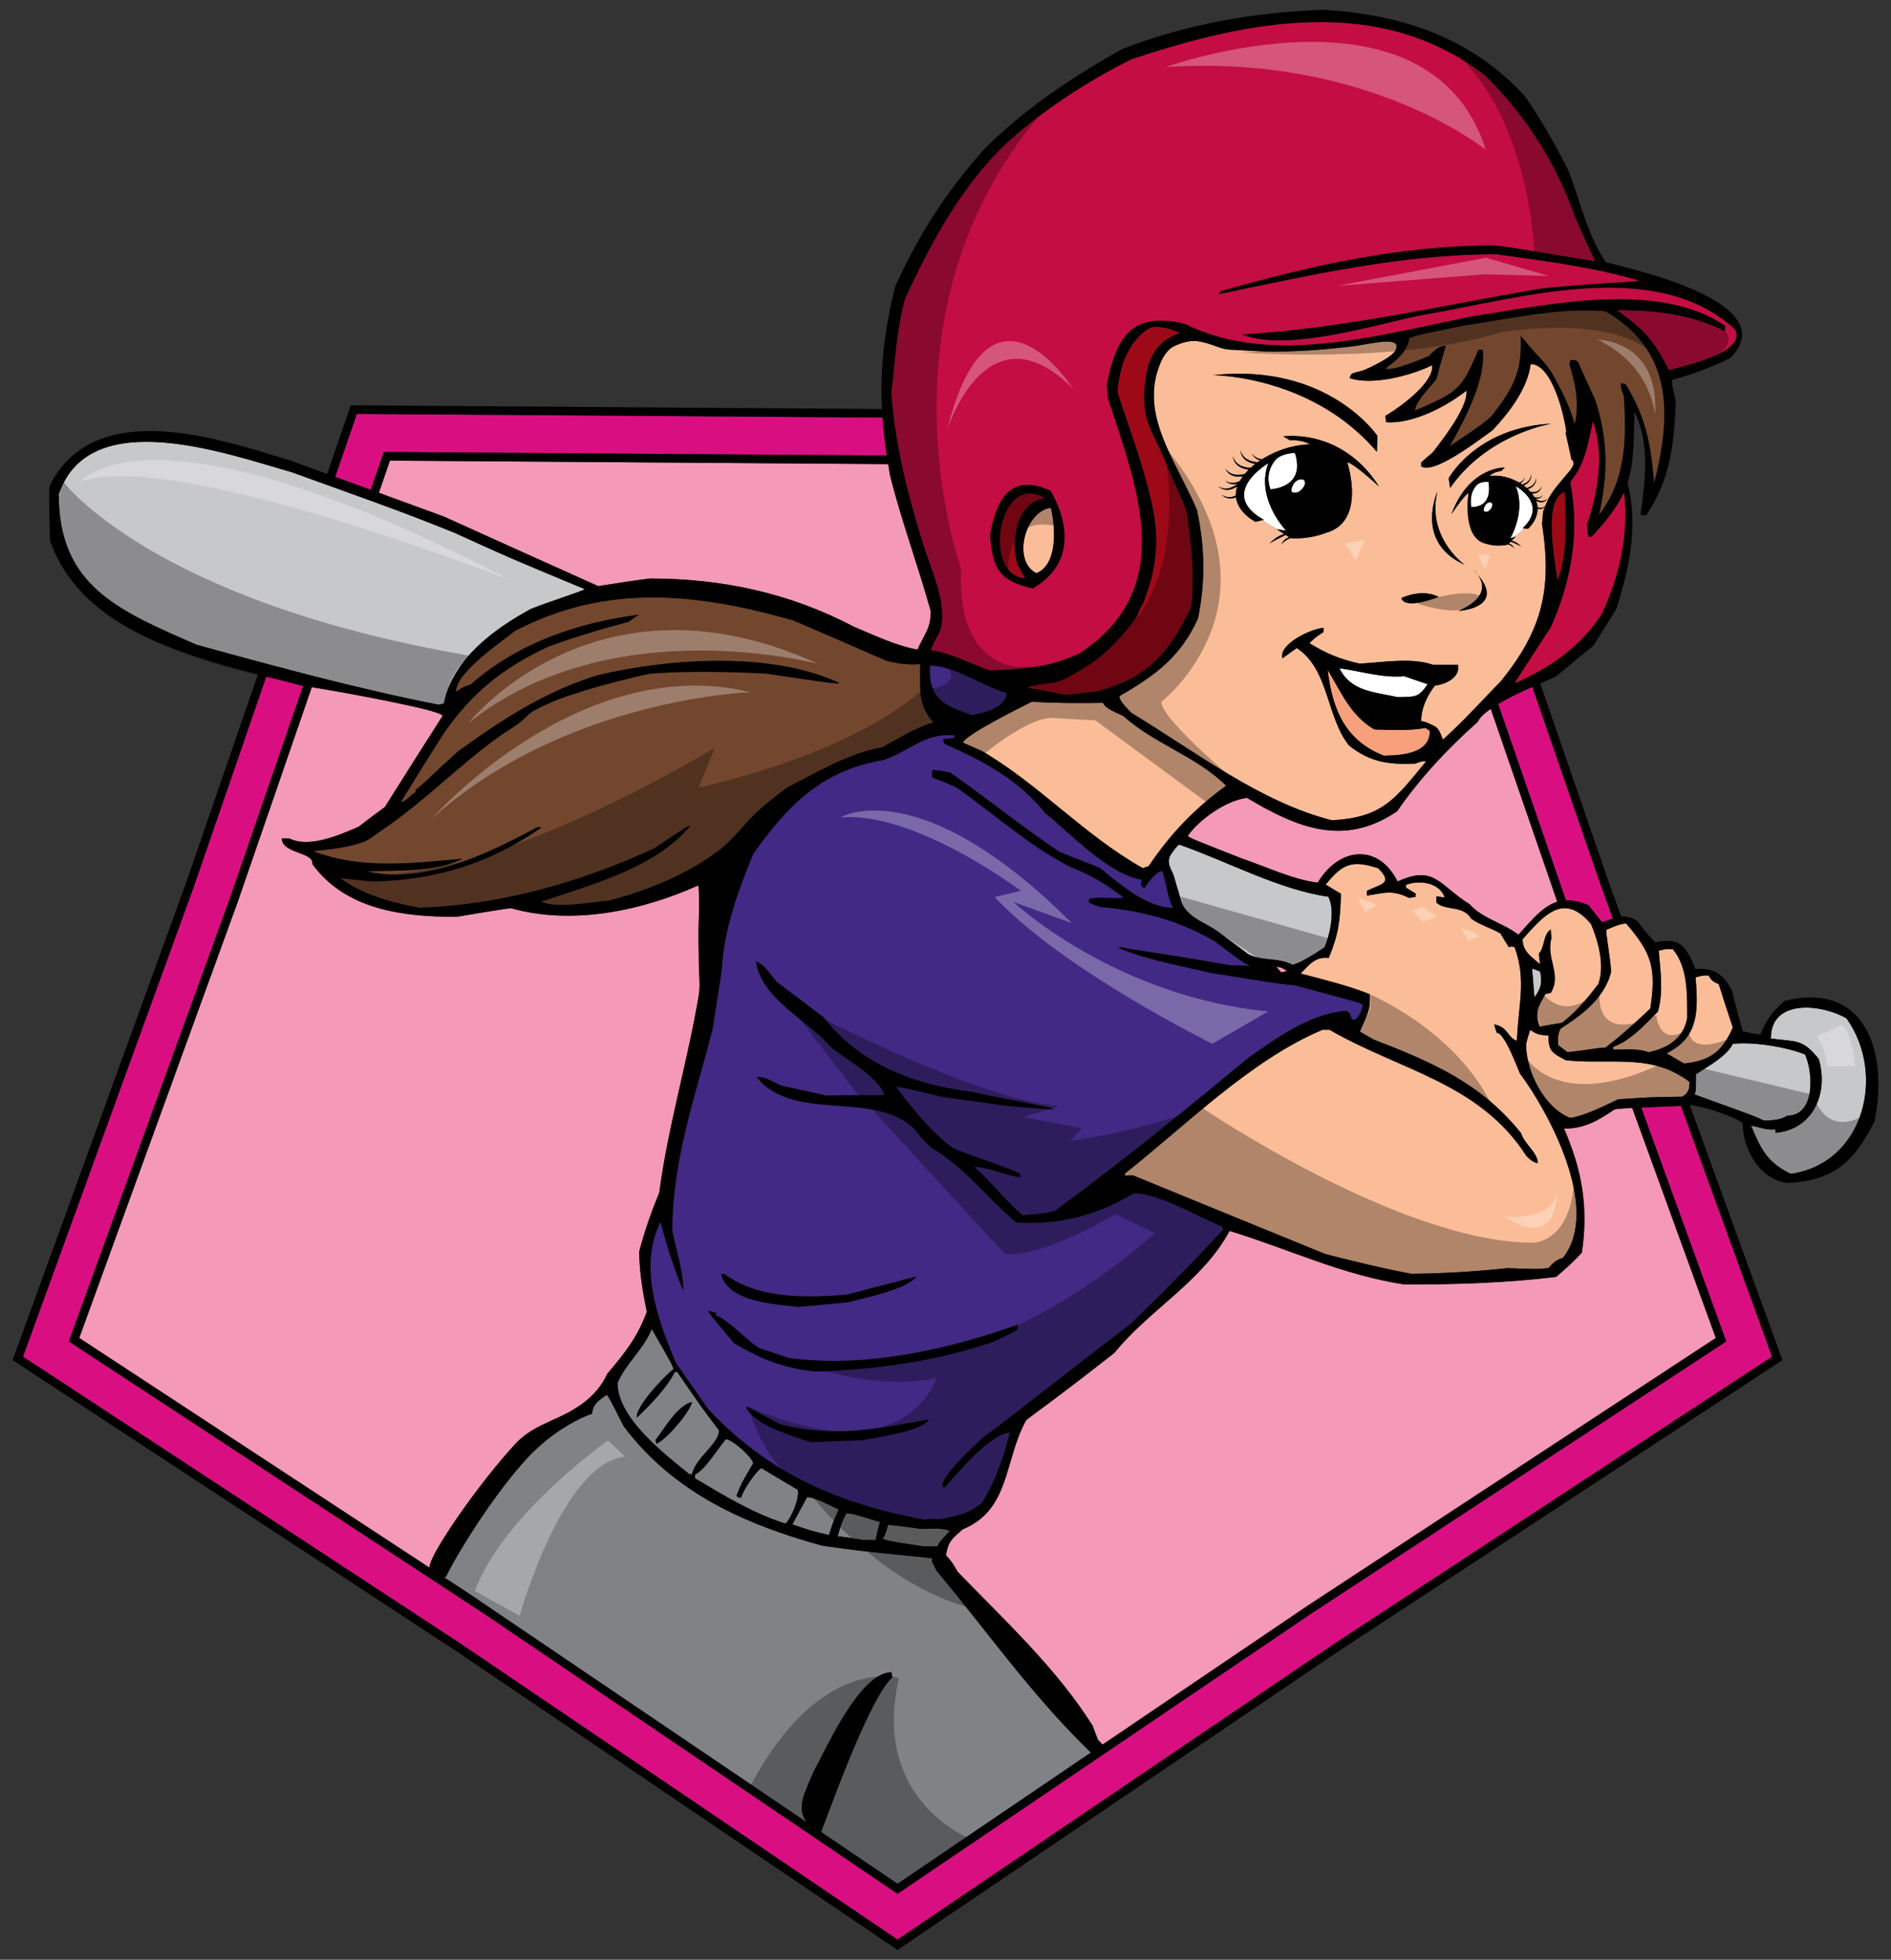
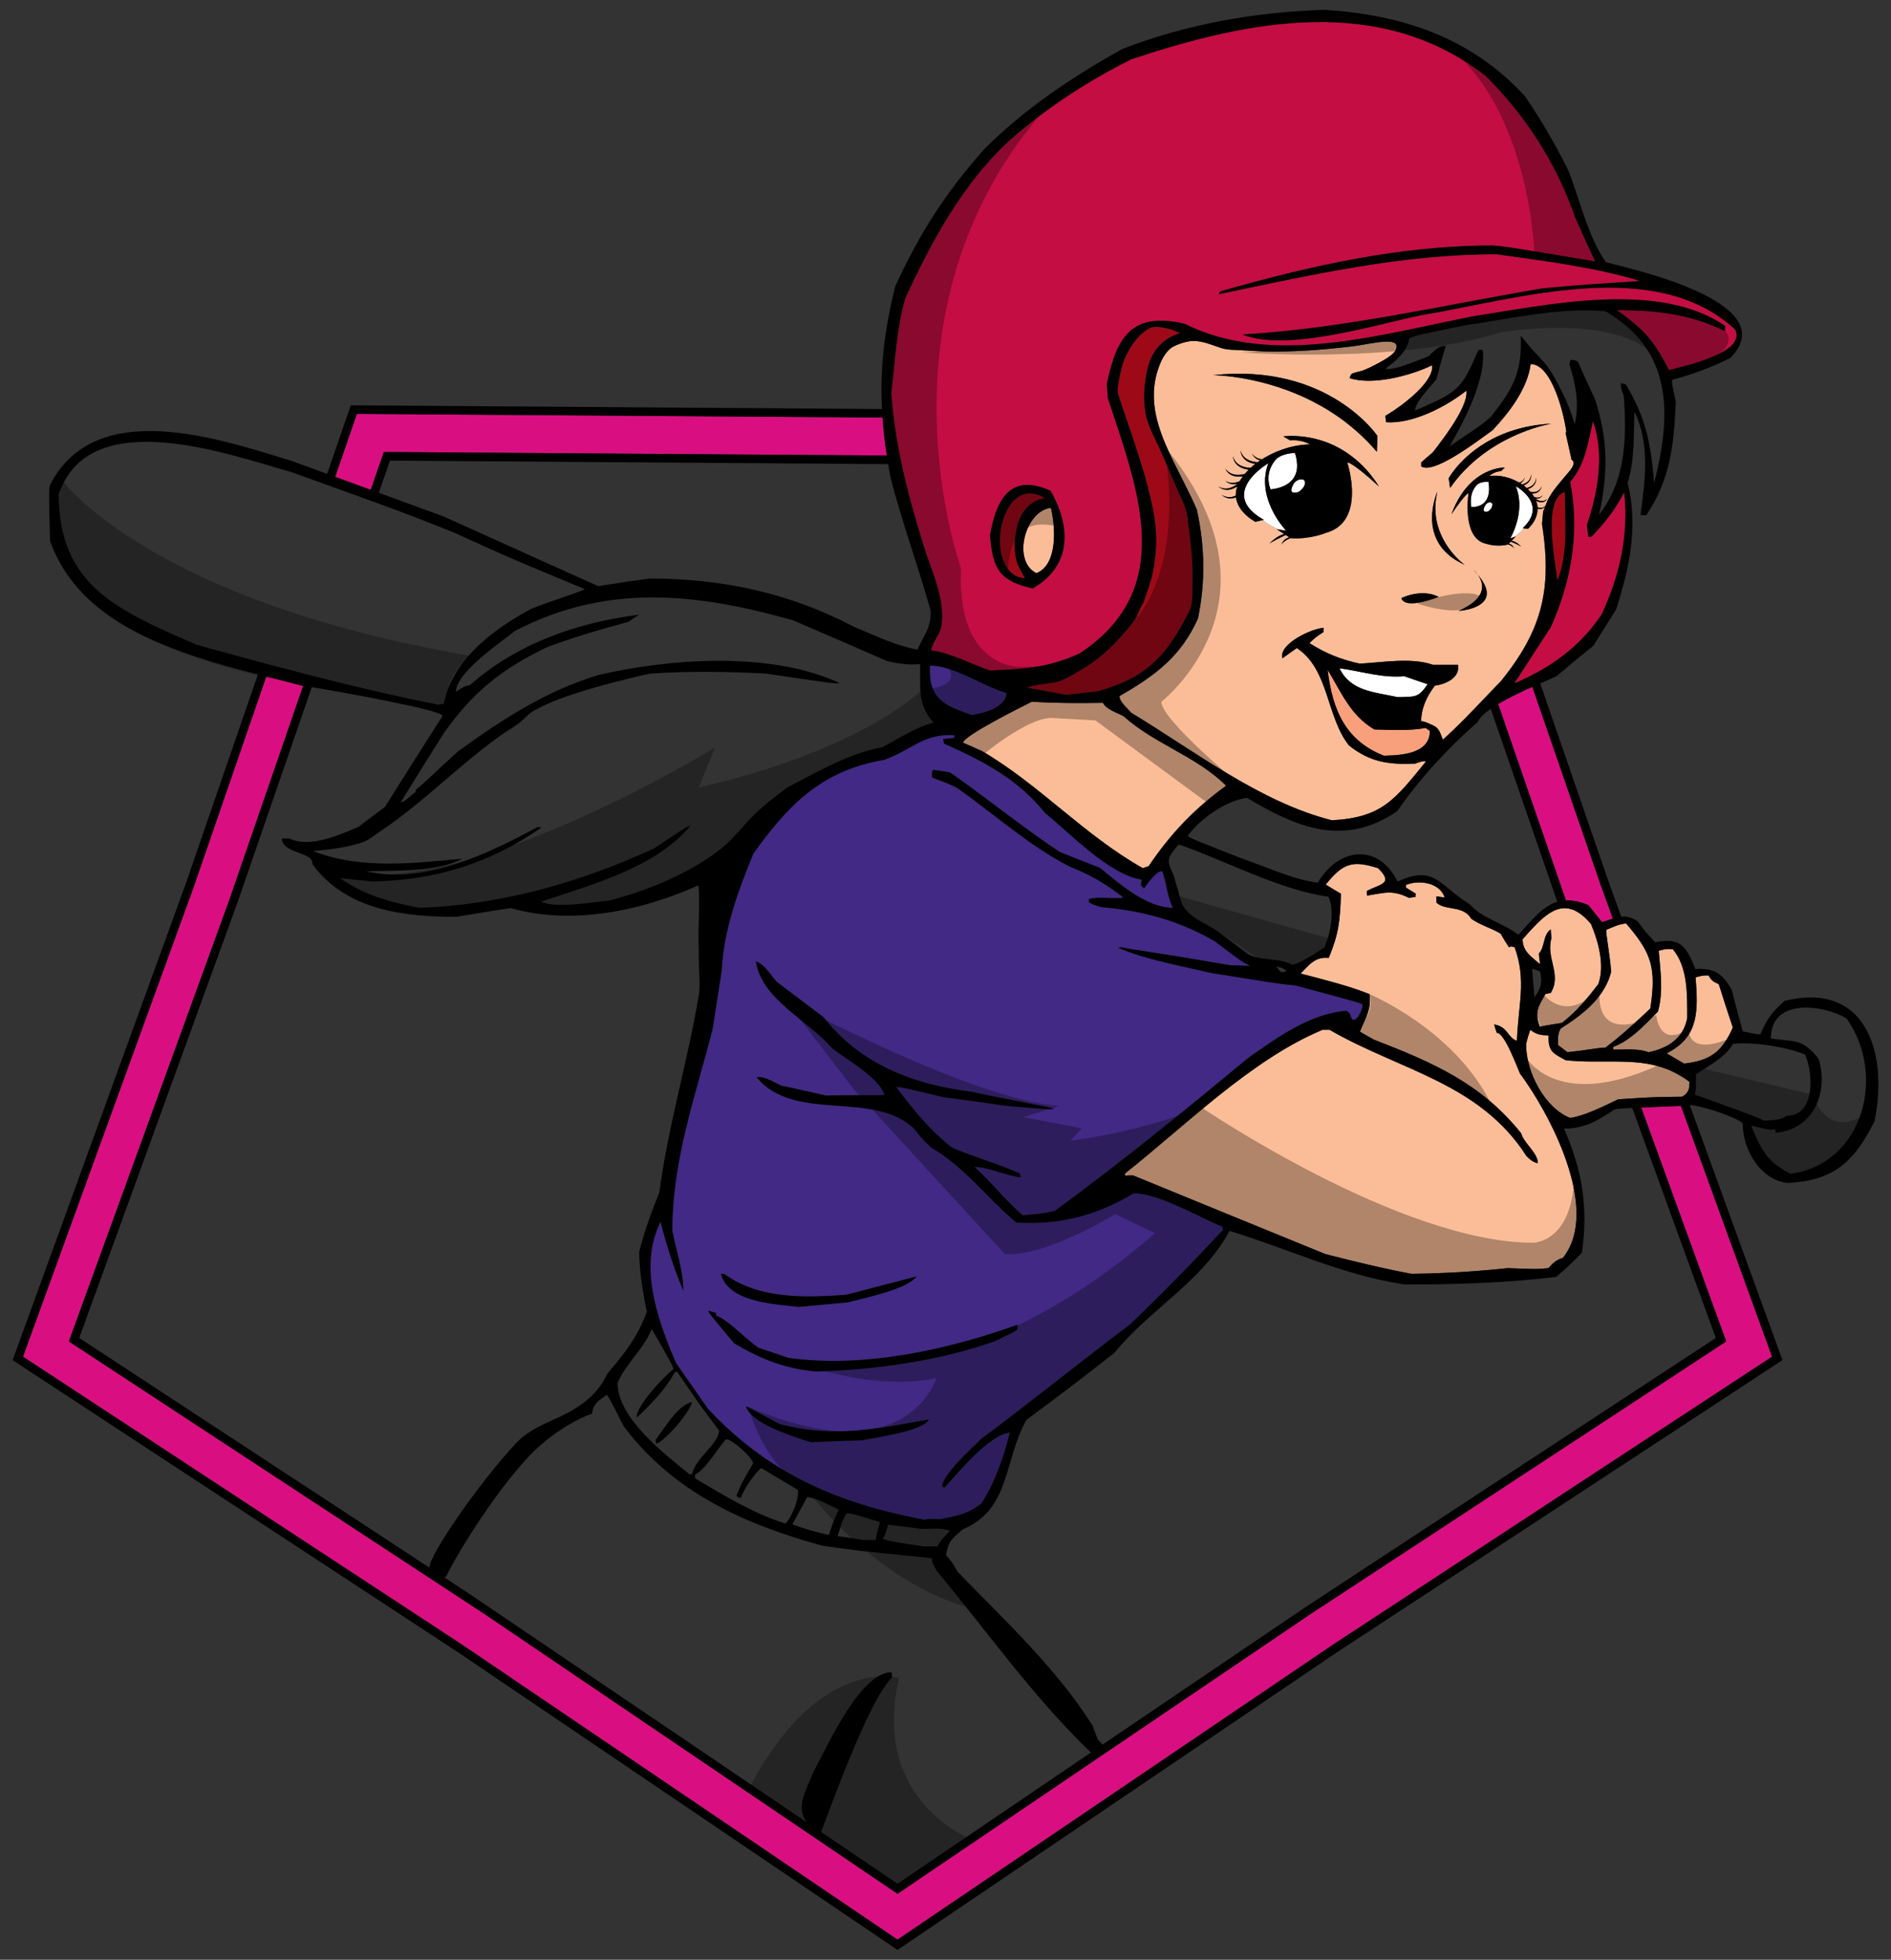
<svg xmlns="http://www.w3.org/2000/svg" version="1.1" id="Layer_2" x="0px" y="0px" width="193px" height="200px" viewBox="0 0 193 200" style="enable-background:new 0 0 193 200;" xml:space="preserve">
  <rect x="0" y="0" width="193" height="200" fill="#333333" stroke="none" />
  <path id="color10" style="fill:#F8A07C;" d="M135.5,68.353c1.436,2.367,2.328,4.656,4.771,6.091c1.746,0.04,3.531,0.155,5.237-0.155  c0.117,0.077,0.274,0.194,0.428,0.31c0,2.366-2.988,2.482-4.694,2.521C137.4,75.609,136.004,72.582,135.5,68.353z" />
  <path id="color9" style="fill:#9E0918;" d="M158.933,59.273c-0.077-1.474-1.629-8.302,0.776-9.078  C159.71,53.065,160.097,56.557,158.933,59.273z M121.574,55.911c-0.101-1.046-0.261-2.083-0.377-3.127  c-0.108-0.971-0.556-1.729-0.938-2.613c-0.429-0.997-0.857-1.996-1.29-2.992c-0.127-0.292-0.248-0.582-0.375-0.873  c-0.601-1.377-1.469-2.779-1.704-4.265c-0.227-1.44-0.1-2.941,0.213-4.358c0.411-1.851,1.572-3.188,3.42-3.706  c-0.158,0.044-0.689-0.265-0.866-0.32c-0.272-0.086-0.546-0.157-0.828-0.204c-0.558-0.095-1.103-0.205-1.598,0.089  c-1.025,0.61-1.794,1.688-2.304,2.745c-0.278,0.575-0.463,1.188-0.584,1.815c-0.108,0.556-0.401,1.619-0.22,2.161  c0.149,0.448,0.298,0.889,0.446,1.329c0.099,0.292,0.197,0.584,0.297,0.872c0.446,1.312,0.884,2.59,1.292,3.858  c0.093,0.292,0.185,0.583,0.275,0.874c0.506,1.646,0.959,3.309,1.284,5.001c0.357,1.864,0.374,3.671,0.061,5.558  c-0.077,0.466-0.163,0.925-0.295,1.376c-0.218,0.738-0.451,1.454-0.701,2.161c-0.111,0.315-0.282,0.522-0.414,0.8  c-0.24,0.506-0.319,0.905-0.68,1.353c-0.332,0.411-0.67,0.817-1.018,1.215c-0.643,0.736-1.32,1.444-2.061,2.082  c-0.721,0.622-1.499,1.174-2.327,1.646c-0.783,0.446-1.892,1.167-2.795,1.282c-1.823,0.234-1.823,0.234-2.714,0.506  c1.318,0.233,2.637,0.465,3.996,0.737c1.047-0.116,2.133-0.233,3.219-0.35c4.968-1.357,7.1-3.608,9.39-8.186  c0.415-0.829,0.32-2.31,0.339-3.222C121.741,58.073,121.679,56.99,121.574,55.911z M106.675,50.853  c-4.618-2.87-6.48,7.45-2.29,8.148c0.077,0,0.155,0,0.232,0c-0.018,0-0.554-1.006-0.603-1.096c-0.218-0.405-0.332-0.853-0.394-1.307  c-0.123-0.916-0.039-1.875,0.168-2.772C104.128,52.34,105.074,51.043,106.675,50.853z" />
-   <path id="color8" style="fill:#808285;" d="M80.873,155.567c0.506-0.931,1.009-1.862,1.514-2.794  c1.125,0.157,2.172,0.816,3.221,1.282c-0.582,1.279-0.582,1.279-1.009,2.599C82.658,156.188,82.658,156.188,80.873,155.567z   M95.694,157.818c0.117-0.35,0.117-0.35,1.243-1.591c-0.894-0.35-1.98-0.195-2.911-0.195c-1.125-0.155-2.25-0.309-3.376-0.426  c-0.348,1.164-0.348,1.164-0.581,1.396c0.309,0.311,3.647,0.7,4.229,0.817C94.763,157.818,95.229,157.818,95.694,157.818z   M63.027,141.134c0.854-2.017,2.639-3.375,3.491-5.508c2.134,3.723,2.134,3.723,2.212,4.112c-0.97,0.698-3.956,3.956-3.724,4.926  c1.397-1.319,2.987-2.947,3.88-4.657c0.077,0,0.155,0,0.233,0c2.367,3.454,2.367,3.454,4.269,5.975c0,1.358-2.444,2.834-2.756,4.462  c-0.116,0-0.193,0-0.271,0C67.878,148.428,63.027,144.743,63.027,141.134z M66.907,146.955c0,0.115,0.039,0.231,0.078,0.387  c1.007-0.387,3.453-3.258,3.646-4.267C69.118,143.424,67.76,145.868,66.907,146.955z M88.09,157.158c0.427,0,0.854,0,1.282,0  c0.115-0.62,0.271-1.24,0.426-1.824c-2.755-0.853-2.755-0.853-3.414-0.892c-0.466,0.892-0.466,0.892-0.893,2.328  C86.343,156.886,87.198,157.001,88.09,157.158z M70.944,150.486c-0.002,0.115-0.002,0.231-0.002,0.388  c3.026,1.785,5.897,3.568,9.234,4.617c0.619-0.622,1.435-2.601,1.241-3.453c-1.241-0.738-2.483-1.474-3.723-2.213  c-0.583,0.39-1.862,2.252-2.057,3.027c-0.35-0.04-0.35-0.04-0.466-0.233c0.543-1.319,0.543-1.319,1.708-3.298  c-0.155-0.658-2.172-2.443-2.792-2.443C73.272,147.809,71.992,149.981,70.944,150.486z M111.334,178.852  c-0.181-0.175-0.359-0.349-0.537-0.525c-0.643-0.636-1.266-1.276-1.875-1.921c-0.079-0.084-0.159-0.169-0.238-0.253  c-0.603-0.646-1.192-1.294-1.767-1.949c-0.076-0.086-0.153-0.173-0.23-0.26c-0.575-0.656-1.139-1.317-1.697-1.982  c-0.07-0.084-0.142-0.169-0.211-0.253c-0.559-0.672-1.115-1.348-1.662-2.028c-0.064-0.078-0.127-0.158-0.191-0.235  c-0.562-0.698-1.121-1.398-1.679-2.102c-0.077-0.099-0.156-0.197-0.234-0.295c-0.39-0.492-0.781-0.988-1.172-1.481  c-0.103-0.131-0.204-0.26-0.307-0.389c-0.071-0.087-0.141-0.176-0.212-0.266c-0.575-0.726-1.158-1.455-1.748-2.187  c-0.027-0.033-0.057-0.067-0.083-0.102c-0.614-0.76-1.237-1.521-1.875-2.287c-0.506-0.932-0.506-0.932-0.506-1.32  c-7.721-0.775-7.721-0.775-11.212-1.279c-7.876-2.175-15.13-5.395-20.213-12.145c-0.543-0.97-1.164-2.405-1.745-3.258  c-0.854,0.62-1.397,0.892-1.513,1.939c-1.024,0.329-4.058,1.726-6.705,4.629c-0.391,0.429-0.779,0.883-1.165,1.347  c-0.089,0.109-0.181,0.216-0.271,0.327c-0.065,0.078-0.128,0.162-0.193,0.242c-0.17,0.212-0.34,0.424-0.508,0.641  c-0.067,0.086-0.132,0.175-0.198,0.262c-0.164,0.212-0.326,0.426-0.486,0.643c-0.029,0.04-0.059,0.079-0.088,0.121  c-2.653,3.592-4.802,7.337-5.285,8.419l-0.001,0.006c-0.078,0.016-0.147,0.03-0.214,0.046l2.455,1.611l34.588,23.416  c-0.016-0.021-0.03-0.042-0.046-0.062c-1.07-1.459-0.167-3.002,0.773-5.215c1.242-2.212,4.655-10.049,7.915-10.049  c0,0.153,0.038,0.309,0.077,0.504c-2.48,2.343-6.579,14.108-7.268,15.772c-0.004,0.008-0.008,0.018-0.009,0.024l7.81,5.288  l19.722-13.384c-0.003,0.001-0.004,0-0.008-0.003L111.334,178.852z" />
-   <path id="color7" style="fill:#C7C8CA;" d="M135.579,91.514c0.698,1.396,0.192,3.764-0.389,5.16  c-0.815,0.542-2.328,1.553-3.26,1.785c-1.551-0.778-3.181-0.35-4.539-1.086c-1.047-0.776-2.056-1.552-3.064-2.289  c-1.157-0.846-2.596-1.232-3.459-2.462c-0.441-0.629-0.449-1.309-0.698-1.982c-0.177-0.48-0.251-0.985-0.447-1.46  c-0.139-0.335-0.339-0.659-0.407-1.019c-0.058-0.31-0.02-0.569,0.123-0.85c0.083-0.164,0.787-1.162,0.931-1.112  C125.18,87.867,130.573,90.816,135.579,91.514z M156.372,98.845c0.077,0.971,0.154,1.94,0.233,2.948  c0.699-0.969,0.815-1.512,0.583-2.637C156.916,99.04,156.644,98.924,156.372,98.845z M38.325,51.278  c-0.261-0.095-0.536-0.196-0.825-0.3c-1.007-0.365-2.194-0.795-3.634-1.314c-0.266-0.096-0.542-0.196-0.826-0.297  c-0.985-0.355-2.073-0.747-3.299-1.189c-6.246-1.746-20.64-7.061-23.744,2.29c0,9.31,6.053,11.833,14.046,15.324  c2.222,0.614,4.458,1.226,6.701,1.829c0.283,0.076,0.568,0.15,0.851,0.227c1.248,0.332,2.497,0.66,3.749,0.981  c0.285,0.073,0.569,0.148,0.853,0.22c4.177,1.061,8.373,2.047,12.557,2.871c0.155-0.039,0.351-0.077,0.543-0.116  c0.893-4.501,5.044-7.565,8.886-9.66c1.94-0.775,5.199-1.785,5.509-2.017c-7.838-3.258-7.838-3.258-13.269-5.742  C43.072,53.049,41.895,52.579,38.325,51.278z M188.457,103.93c-2.366-1.397-7.72-2.136-7.72,2.056  c2.482,0.349,3.221-0.04,4.888,2.094c1.046,3.531-0.622,7.217-4.421,7.526c0-0.116,0-0.233,0-0.349  c-0.778,0.116-1.708-0.233-2.485-0.389c1.01,2.444,1.63,3.724,4.035,4.928C190.242,118.75,192.532,109.632,188.457,103.93z   M182.405,113.86c2.87,0,2.677-4.344,1.824-6.244c-1.901-0.776-5.314-1.32-7.372-1.087c-0.62,1.28-2.6,2.327-3.762,3.105  c0,1.745,0,1.745-0.155,2.056c6.129,2.212,6.129,2.212,7.1,2.676C180.853,114.327,181.707,114.327,182.405,113.86z" />
-   <path id="color6" style="fill:#F499B8;" d="M126.809,87.634c-5.238-2.056-5.238-2.056-5.587-2.327  c1.203-1.706,3.957-3.647,6.054-3.88c5.12,3.065,9.931,5.043,15.324,1.357c2.289-3.337,5.199-6.439,8.225-9.117  c0.184-0.425,0.676-0.879,1.325-1.33l6.793,19.695c-1.473,0.439-2.551,1.798-3.967,3.361c-1.553-1.202-3.724-1.668-4.967-3.103  c-3.142-1.94-3.571-4.073-7.37-2.327c-1.941-3.919-5.973-3.532-8.149,0.116C131.969,89.77,129.215,88.45,126.809,87.634z   M131.35,99.118c-0.388-0.312-0.544-0.388-1.088-0.465c0.156,0.192,0.311,0.387,0.505,0.581  C130.962,99.196,131.154,99.157,131.35,99.118z M90.652,47.365l-50.855-0.358l-1.133,3.284c2.21,0.808,4.422,1.616,6.632,2.424  c5.238,2.367,10.475,4.734,15.753,7.101c1.745-0.272,3.491-0.543,5.275-0.775c7.372,0,14.277,1.474,20.835,4.927  c2.173,0.893,4.19,1.902,6.479,2.328c0.699-1.591,1.358-2.094,1.358-3.919c-1.281-4.617-2.988-9.195-4.152-13.85  C90.77,48.128,90.717,47.752,90.652,47.365z M71.299,96.3c-0.053-1.965,0.153-4.001-0.009-5.951  c-5.782,2.6-12.881,4.112-19.166,2.327c-1.861,0.273-3.723,0.583-5.547,0.891c-5.393,0-11.291-0.699-14.704-5.392  c0.194-1.242-3.104-1.048-3.104-2.6c0.233,0,0.504,0,0.774,0c2.057,1.009,5.161-0.387,7.061-1.202  c0.892-0.699,1.785-1.357,2.678-2.017c1.941-3.102,3.918-6.206,5.898-9.31c-0.309-0.619-9.595-2.302-13.358-2.92  c0,0-7.568,21.936-7.571,21.942L8.085,136.543l35.734,23.435c0.012-0.038,0.012-0.069,0.039-0.114c0-1.228,5.028-8.523,8.759-12.529  c1.46-1.569,3.386-2.16,3.735-2.399c2.367-1.009,4.539-2.329,5.626-4.734c1.784-2.095,3.104-3.762,4.035-6.325  c-0.427-2.133-0.738-3.955-0.777-6.127c0.543-2.096,1.243-4.076,2.056-6.054c0.892-6.79,2.91-13.424,4.035-20.175  c0.168-1.007,0.001-2.19-0.003-3.217C71.323,97.638,71.317,96.97,71.299,96.3z M166.589,113.073  c-1.501,0.069-1.603,0.098-1.838,0.169c-1.668,1.124-3.024,1.938-5.121,1.938c1.864,4.307,2.483,7.994,1.825,12.649  c-0.815,0.894-1.707,1.708-2.64,2.484c-5.042,0.62-10.358,0.776-15.441,0.776c-6.401-0.97-11.794-3.609-17.884-5.472  c-2.755,5.159-8.224,8.07-11.756,12.454c-6.594,5.16-7.681,5.819-9,6.868c-2.29,4.112-1.59,9.117-6.479,11.136  c-1.087,0.969-1.474,1.202-1.708,2.638c0.62,0.698,0.62,0.698,1.202,1.707c4.771,4.927,10.127,9.892,13.775,15.712  c0.153,0.466,0.349,0.932,0.541,1.436c0.186,0.186,0.345,0.341,0.463,0.478l20.843-14.116l0.005-0.005l41.744-27.377  L166.589,113.073z" />
  <path id="color5" style="fill:#412985;" d="M100.157,146.839c5.083-3.803,10.086-7.837,15.132-11.639  c3.296-3.142,6.439-6.363,9.542-9.701c-0.039-0.114-0.078-0.232-0.078-0.31c-2.365-0.969-6.518-3.414-9.039-3.414  c-3.724,2.252-7.564,3.26-11.987,2.988c-3.025-2.522-5.2-5.625-8.692-7.642c-1.086-1.086-1.086-1.086-1.745-1.942  c-4.23-3.995-12.182-0.541-16.061-5.236c0.813-0.156,1.784,0.543,2.52,0.854c1.514,0.31,3.027,0.659,4.539,1.007  c1.979-0.038,3.958-0.038,5.976-0.038c-0.426-1.746-4.035-3.724-5.394-4.848c-2.406-2.794-7.177-4.968-7.721-8.809  c0.931,0.351,1.475,1.358,2.135,2.096c1.589,1.203,3.181,2.404,4.77,3.607c3.764,4.811,9.158,6.868,15.094,7.604  c3.49,0.776,8.302,1.59,8.381,1.746c-0.272,0.078-0.272,0.078-4.851-0.31c-2.174-0.309-4.307-0.621-6.44-0.892  c-4.345-1.046-4.345-1.046-4.772-1.007c1.746,2.289,3.415,4.383,5.703,6.168c2.211,0.97,4.695,1.629,6.905,2.638  c0.04,0.117,0.078,0.232,0.117,0.389c-1.59-0.155-3.181-1.047-4.733-1.047c1.746,1.552,3.182,3.453,4.927,4.928  c2.173-0.194,2.173-0.194,3.298-0.465c6.711-4.929,13.307-10.282,19.707-15.598c2.989-2.095,6.325-4.538,10.05-4.81  c0.117,0.077,0.233,0.193,0.349,0.312c0.273,1.51,1.28-0.195,1.28-0.932c-0.114-0.156-0.114-0.156-6.905-1.978  c-1.397-0.118-1.397-0.118-8.652-1.281c-3.065-0.739-6.52-1.318-9.388-2.56c0.114-0.038,0.271-0.038,0.425-0.038  c0.389,0.155,2.718,0.388,10.981,1.824c0.657,0,1.357,0.038,2.055,0.077c-0.892-0.466-0.892-0.466-3.608-2.522  c-3.688-2.133-7.333-3.103-11.601-3.491c-0.893-0.271-0.893-0.271-1.243-0.505c0-0.116,0-0.233,0-0.31  c0.971-0.311,2.406,0.039,3.531-0.155c-1.862-1.437-3.374-2.327-5.547-3.181c-4.113-2.134-7.566-5.276-11.407-7.992  c-1.241-0.659-2.405-0.931-2.599-1.125c0-0.505,0-0.505,0.117-0.737c0.582,0.077,1.164,0.154,1.746,0.271  c3.764,2.638,7.373,5.586,11.175,8.108c1.356,0.544,2.715,1.087,4.112,1.629c1.939,1.59,4.773,4.074,7.45,4.074  c-0.583-1.047-0.622-2.523-1.087-3.723c-0.543-0.156-1.589,1.357-1.862,1.746c-0.115-0.116-0.232-0.234-0.31-0.311  c0-0.194,0.038-0.387,0.076-0.581c-3.374-0.544-7.294-4.734-9.852-6.79c-2.794-3.491-6.324-5.314-10.321-7.099  c-0.039-0.156-0.077-0.311-0.077-0.465c0.349-0.04,0.738-0.078,1.125-0.117c0-0.116,0-0.194,0-0.271  c-3.065-0.233-4.462,1.553-7.177,2.521c-6.363,1.048-9.855,4.656-13.347,9.584c-1.552,3.802-3.026,7.759-3.22,11.91  c-0.31,1.979-0.622,3.957-0.931,5.977c-1.784,6.943-4.113,13.345-4.113,20.599c0.388,1.94,1.124,4.113,1.124,6.092  c-0.968-2.289-1.707-4.619-2.326-7.022c-2.291,4.577-0.273,10.086,1.59,14.432c1.085,1.552,2.172,3.105,3.258,4.656  c6.245,6.671,13.307,9.66,22.152,11.328c0.233-0.115,0.233-0.115,1.55-0.077c1.592-0.311,2.833-0.504,4.191-1.59  c1.32-1.978,2.366-4.928,2.911-7.254c-2.175,0.271-5.2,4.035-6.674,5.624c-0.076-0.042-0.153-0.081-0.23-0.081  C96.161,150.485,99.265,147.73,100.157,146.839z M73.967,130.038c3.491,2.56,8.264,2.407,12.416,2.096  c2.366-0.623,4.733-1.243,7.138-1.864c-0.892,1.319-5.432,2.211-6.984,2.64c-1.706,0.155-3.375,0.309-5.044,0.465  c-2.21-0.271-7.177-0.427-7.914-3.375C73.695,130,73.813,130,73.967,130.038z M87.935,146.992c-1.746,0.04-3.451,0.117-5.159,0.193  c-1.591-0.504-6.209-1.901-6.635-3.685c1.125,0.582,2.25,1.205,3.414,1.823c5.392,1.436,9.699,0.543,15.248-0.465  C94.22,146.063,89.254,146.721,87.935,146.992z M83.279,139.97c-3.22-0.31-5.548-1.242-8.342-2.871  c-2.598-3.103-2.598-3.103-2.638-3.336c0.233,0.077,0.504,0.154,0.776,0.233c0,0.076,0,0.156,0,0.271  c1.125,0.31,3.143,2.522,4.382,3.298c0.971,0.31,1.979,0.657,2.989,1.008c7.603,1.087,16.294-0.815,23.395-3.375  c0,0.115,0,0.234,0.038,0.389c-0.234,0.272-0.234,0.272-2.406,1.317C95.617,138.923,89.448,139.777,83.279,139.97z M94.919,67.925  c2.483,0,5.278,2.056,7.799,2.793c0,1.513-2.523,2.133-3.531,2.25C96.315,72,94.726,71.261,94.919,67.925z" />
  <path id="color4" style="fill:#D90F81;" d="M180.859,138.452l-44.851,29.414l-0.005,0.006l-44.4,30.072l-44.397-30.072l-0.006-0.006  L2.349,138.452l17.434-47.967l0.002-0.006l7.396-21.442c1.205,0.309,2.377,0.605,3.489,0.906c0.08,0.012,0.172,0.025,0.272,0.042  l-7.517,21.793l0.001,0.001L7.145,136.574l-0.119,0.325l0.291,0.19l42.035,27.567v-0.002l42.008,28.452l0.244,0.167l0.247-0.167  l42.007-28.453l0.002,0.002l42.034-27.566l0.29-0.191l-0.119-0.326l-8.556-23.541c0.94-0.041,2.241-0.094,4.052-0.168  L180.859,138.452z M39.069,46.424l0.104-0.298l0.314,0.002l51.019,0.359c-0.204-1.333-0.345-2.618-0.434-3.871l-53.648-0.377  l-2.215,6.424c1.209,0.443,2.419,0.885,3.629,1.327L39.069,46.424z M159.782,91.776l0.04,0.11c0.661-0.026,1.411,0.117,2.293,0.48  c0.466,0.583,0.931,1.164,1.397,1.746c0.407-0.128,0.766-0.26,1.1-0.367l-1.185-3.26l-0.004-0.006l-7.03-20.381  c-1.126,0.503-2.415,1.113-3.484,1.751l6.876,19.927L159.782,91.776z" />
  <path id="color3" style="fill:#C40D42;" d="M91.213,42.626c0.162,1.306,0.376,2.593,0.629,3.868  c0.058,0.292,0.117,0.584,0.179,0.874c0.595,2.781,1.372,5.518,2.213,8.234c0.724,2.338,1.915,4.786,1.915,7.255  c0,0.696-0.061,1.378-0.431,1.968c-0.066,0.106-0.857,1.519-0.642,1.548c1.978,0.271,4.034,1.396,5.936,2.056  c3.646-0.155,5.936-0.271,9.194-1.746c7.657-5.084,7.08-12.151,4.975-19.478c-0.083-0.292-0.169-0.582-0.257-0.873  c-0.389-1.284-0.813-2.573-1.241-3.859c-0.097-0.292-0.194-0.583-0.292-0.873c-0.105-0.317-0.21-0.634-0.316-0.949  c-0.037-0.505-0.074-0.97-0.114-1.436c1.008-4.928,2.6-7.41,7.953-6.168c9.001,4.5,20.213,1.009,29.488-0.776  c7.564-1.164,18.932-3.686,25.684,1.009c-0.04,0.154-0.04,0.309-0.04,0.504c-3.532-1.746-7.1-2.133-11.019-2.133  c2.87,2.095,3.686,2.987,5.314,6.129c1.358-0.388,7.955-1.745,6.751-4.151c-8.224-7.604-22.347-3.065-31.969-1.474  c-4.501,0.892-13.772,3.841-18.313,1.978c10.244-0.582,20.448-2.987,30.573-4.694c5.043-0.505,9.311-0.66,9.97-0.777  c-4.578-1.396-9.892-2.056-14.627-2.716c-9.736,0-18.816,2.096-28.321,4.074c0.039-0.117,0.076-0.194,0.116-0.271  c9.078-2.6,18.35-4.695,27.817-4.695c1.437,0.116,1.437,0.116,10.474,1.63c-0.698-1.474-1.356-2.949-2.016-4.423  c-1.94-5.587-5.005-10.359-9.157-14.51c-10.785-8.381-24.132-5.704-36.158-1.708c-4.223,2.113-8.165,4.643-11.766,7.687  c-0.943,0.797-1.825,1.666-2.651,2.583c-3.711,4.117-6.348,9.1-8.667,14.096c-0.893,3.066-1.047,6.519-1.435,9.701  c0.04,0.551,0.09,1.099,0.148,1.642C91.141,42.043,91.176,42.334,91.213,42.626z M107.217,50.078  c2.094,3.647,2.211,7.681-1.825,9.971c-3.375-0.776-4.071-1.939-4.345-5.431C101.708,50.776,103.221,48.293,107.217,50.078z   M165.763,50.233c0.504,4.307-0.466,8.575-2.289,12.454c-1.737,2.621-3.984,4.516-6.652,5.964c-0.258,0.14-0.519,0.281-0.785,0.413  c-0.485,0.239-0.978,0.47-1.487,0.684c0.374-0.585,0.749-1.161,1.122-1.74c0.202-0.311,0.405-0.627,0.605-0.938  c0.665-1.026,1.331-2.045,1.997-3.065c2.095-4.655,2.989-9.737,1.979-14.82c1.552-1.862,1.785-3.841,2.327-6.207  c1.203,3.298,0.504,7.372-0.622,10.592c0.04,0.389,0.079,0.777,0.156,1.203c0.078,0,0.195,0,0.31,0  C163.783,53.376,164.908,51.94,165.763,50.233z" />
-   <path id="color2" style="fill:#73472E;" d="M64.152,63.463c0.35-0.272,0.699-0.504,1.087-0.737  c-6.324,0.814-12.414,2.909-17.264,7.18c-0.622,0.154-0.622,0.154-1.437,0.699c0-2.017,4.694-5.123,6.013-6.208  c9.352-4.889,18.546-3.88,28.4-1.087c3.182,1.358,6.363,2.755,9.583,4.151c1.086,0.271,2.25,0.426,3.375,0.309  c0.039,2.639-0.271,4.074,1.357,5.975c-1.863,0.504-3.53,1.629-5.237,2.521c-3.454,0.621-6.596,2.523-9.7,4.112  c-1.34,1.024-2.651,1.996-3.807,3.229c-0.986,1.051-1.816,2.121-2.957,3.024c-1.107,0.876-2.308,1.63-3.554,2.291  c-2.463,1.307-5.108,2.266-7.8,2.98c-1.784,0.155-5.47,0.854-6.984,0.117c5.044-1.708,11.678-3.454,15.209-7.72  c-0.195-0.039-0.195-0.039-3.686,2.289c-7.488,3.452-15.636,5.78-23.937,6.052c-2.833-0.505-5.741-1.318-8.109-3.026  c1.087,0.115,2.212,0.233,3.337,0.349c6.44-0.155,11.91-1.825,17.225-5.51c-0.155-0.039-0.309-0.039-0.426-0.039  c-5.043,2.716-11.521,5.897-17.457,4.501c2.91-0.078,7.216,0.115,9.816-1.282c-5.083,0.465-10.358,1.125-15.247-0.776  c1.708-0.155,3.415-0.349,5.044-0.892c0.63-0.21,1.286-0.77,1.836-1.138c0.621-0.414,1.229-0.848,1.826-1.296  c1.194-0.896,2.346-1.848,3.484-2.813c2.285-1.937,4.524-3.936,6.969-5.671c0.59-0.419,1.229-0.777,1.808-1.206  c0.568-0.42,1.005-1.005,1.624-1.343c0.352-0.192,0.731-0.376,1.096-0.55c0.874-0.417,1.791-0.746,2.708-1.053  c1.972-0.66,3.986-1.201,6.008-1.687c0.703-0.169,1.412-0.359,2.127-0.469c3.878-0.271,7.797-0.193,11.677,0  c7.061,1.048,7.061,1.048,7.527,0.971c-6.985-3.26-17.304-2.522-24.636-0.816c-5.355,1.63-9.818,4.54-14.317,7.798  c-2.639,2.368-2.755,2.639-4.307,3.918c0,0.078,0,0.155,0,0.234c-0.503,0.232-1.008,1.008-1.513,1.008  c1.475-2.406,2.948-4.772,4.463-7.138c2.91-4.112,5.935-6.519,10.513-8.691C58.605,65.017,61.359,64.202,64.152,63.463z   M163.861,31.765c-4.732-0.426-9.7,0.776-14.355,1.436c-4.927,1.008-4.927,1.008-5.663,1.319c-0.233,1.397-1.358,2.29-2.445,3.104  c0.855,0.272,3.881-1.086,4.423-1.281c0.581-0.543,0.93-1.048,1.746-1.048c-0.35,1.125-0.659,2.25-0.97,3.415  c-0.451,0.58-1.638,1.77-2.033,2.67c-0.081,0.183-0.14,0.359-0.14,0.511c0.532-0.22,0.851-0.352,1.205-0.519  c1.096-0.519,2.292-0.995,3.156-1.876c1.008-1.027,1.526-2.531,2.118-3.812c0.116,0,0.273,0,0.425,0.039  c0.341,2.59-1.413,6.288-2.816,8.832c-0.194,0.351-0.383,0.682-0.557,0.984c0.266-0.178,0.502-0.337,0.728-0.488  c2.57-1.724,2.645-1.788,3.5-2.537c2.328-2.948,3.181-4.617,3.026-8.225c-0.002-0.053,0.6,0.685,0.66,0.763  c0.85,1.094,1.862,1.882,2.562,3.098c0.954,1.657,1.76,3.284,2.287,5.139c0.504-2.095,0.077-4.113-0.543-6.13  c0.038-0.155,0.078-0.311,0.116-0.426c0.39,0,0.39,0,0.739,0.154c0.581,1.281,1.163,2.6,1.784,3.918  c1.318,4.074,1.318,7.527,0.389,11.718c2.755-3.492,2.832-7.915,2.522-12.144c-0.273-0.659-0.273-0.659-0.31-1.279  c0.154,0.038,0.31,0.077,0.504,0.115c2.095,3.452,2.559,6.053,2.909,10.087C170.611,42.279,170.766,35.801,163.861,31.765z" />
  <path id="color1" style="fill:#FBBD97;" d="M135.926,83.714c5.16-0.271,6.441-2.133,9.624-6.013  c-0.351-0.039-0.351-0.039-1.125,0.232c-2.718,0.116-4.618-0.155-6.752-1.862c-2.328-2.948-2.016-7.76-5.314-9.932  c-0.504,0.35-1.008,0.699-1.475,1.048c-0.426-1.475,3.105-3.104,4.229-3.104c-0.039,0.117-0.039,0.271-0.039,0.426  c-0.776,0.505-0.776,0.505-1.436,1.125c1.748,1.086,3.105,1.63,5.121,2.095c2.368-0.118,5.24-0.66,7.488,0.117  c0.854,0,1.708,0,2.559,0c0.233,1.318-1.239,1.978-2.366,2.133c-0.815,1.087-1.396,2.289-1.396,3.685  c0-0.244,1.339,0.412,1.444,0.486c0.465,0.334,0.561,0.82,0.768,1.338c1.504-1.332,3.01-2.922,4.451-4.434  c0.23-0.24,0.457-0.478,0.684-0.714c0.256-0.267,0.512-0.531,0.764-0.788c0.799-0.983,1.485-1.928,2.063-2.859  c0.209-0.337,0.402-0.671,0.583-1.004c1.997-3.674,2.36-7.267,1.58-12.237l0.116-1.236c0.057-0.147,0.125-0.325,0.194-0.505  c-0.04,0.045-0.095,0.091-0.16,0.134c-0.143,0.096-0.343,0.152-0.6,0.068c0.001,0.205-0.026,0.4-0.073,0.582  c-0.075,0.288-0.194,0.545-0.327,0.76c-0.276,0.448-0.591,0.719-0.591,0.719l-0.391-0.052c-0.361,0.404-0.764,0.73-1.12,0.926  l0.269-0.098l-0.421,0.444c0.501,0.06,0.976,0.586,0.976,0.586c-0.165-0.126-0.757-0.381-1.053-0.505l-0.207,0.218  c0.394,0.05,0.542,0.479,0.542,0.479c-0.13-0.217-0.419-0.344-0.609-0.409l-0.005,0.005c-1.167,0.302-2.218-0.07-2.218-0.07  c-0.369-0.068-0.662-0.232-0.906-0.449c-1.453-1.292-0.908-4.739-0.908-4.739c-0.086,0.036-0.21,0.154-0.347,0.299  c-0.56,0.598-1.399,1.87-1.399,1.87c0.567-1.554,1.326-2.597,2.097-3.304c1.251-1.146,2.527-1.394,3.07-1.446  c0.172-0.016,0.278-0.015,0.278-0.015l-0.354,0.335l-0.039,0.037c-0.763,0.045-1.178,0.496-1.178,0.496  c1.033-0.127,1.926,0.133,2.575,0.433c0.171,0.079,0.324,0.159,0.458,0.237c0.21-0.046,0.426-0.189,0.582-0.531  c0,0-0.101,0.421-0.462,0.603c0.064,0.04,0.125,0.078,0.179,0.114c0.339-0.082,0.873-0.323,0.938-1.05c0,0,0.105,0.813-0.784,1.157  c0.113,0.084,0.189,0.146,0.189,0.146c0.045,0.038,0.077,0.075,0.119,0.113c0.334-0.072,0.914-0.301,0.983-1.06  c0,0,0.108,0.852-0.857,1.179c0.098,0.094,0.192,0.188,0.274,0.282c0.344,0.061,0.894,0.048,1.145-0.595  c0,0-0.112,0.792-1.009,0.763c0.089,0.114,0.166,0.226,0.232,0.337c0.266,0.112,0.578,0.133,0.866-0.161c0,0-0.234,0.41-0.729,0.335  c0.259,0.198,0.655,0.382,1.031,0.146c0.056-0.034,0.111-0.063,0.165-0.117c0,0-0.075,0.13-0.226,0.233  c-0.183,0.126-0.484,0.206-0.916-0.051c0.092,0.234,0.145,0.461,0.16,0.677c0.176,0.082,0.39,0.115,0.611,0.001  c0.061-0.031,0.121-0.084,0.182-0.139c0.116-0.299,0.225-0.574,0.256-0.631c0.254-0.478,0.563-0.922,0.896-1.348  c0.319-0.409,0.662-0.799,0.996-1.198c0.26-0.31,0.625-0.695,0.713-1.041c0.057-0.217-0.004-0.417-0.258-0.578l0.045-0.06  l-0.592-2.639c0.03,0,0.059-0.001,0.088-0.001c-0.154-1.475-1.397-6.983-3.647-6.983c-0.31,2.521-2.21,4.966-3.88,6.75  c-0.475,0.329-1.827,1.37-3.262,2.284c-0.255,0.163-0.511,0.321-0.767,0.47c-1.365,0.798-2.678,1.348-3.265,0.932  c0-0.154,0-0.272,0-0.388c0.389-0.349,0.777-0.699,1.163-1.009c0.323-0.409,0.818-1.043,1.332-1.766  c0.206-0.29,0.414-0.593,0.619-0.903c0.874-1.334,1.631-2.778,1.502-3.655c-0.64,0.507-1.409,1.027-2.248,1.5  c-0.572,0.321-1.175,0.618-1.793,0.874c-1.392,0.578-2.848,0.939-4.145,0.847c-0.04-0.233-0.077-0.465-0.077-0.659  c0.081-0.046,0.173-0.099,0.273-0.159c0.358-0.216,0.817-0.524,1.303-0.884c1.539-1.141,3.362-2.844,3.195-4.117  c-2.133,1.048-6.089,2.095-8.418,1.319c0.038-0.155,0.077-0.271,0.155-0.388c0.107-0.162,0.981-0.307,1.19-0.39  c0.418-0.163,0.827-0.352,1.223-0.565c0.582-0.314,1.873-0.935,2.149-1.574c0.336-0.782-0.519-0.852-1.207-0.807  c-0.254,0.016-0.486,0.049-0.626,0.066c-0.943,0.119-1.873,0.329-2.818,0.436c-1.445,0.165-2.891,0.306-4.343,0.397  c-1.473,0.092-2.949,0.131-4.425,0.095c-0.737-0.018-1.474-0.055-2.209-0.111c-0.677-0.052-1.514-0.019-2.163-0.223  c-1.028-0.323-2.161-0.864-3.265-0.704c-0.558,0.08-1.175,0.294-1.674,0.554c-0.536,0.28-0.989,0.957-1.237,1.522  c-0.23,0.521-0.412,1.062-0.537,1.617c-0.225,1.002-0.25,2.033-0.119,3.05c0.038,0.292,0.09,0.584,0.153,0.874  c0.28,1.293,0.785,2.571,1.383,3.857c0.136,0.291,0.275,0.581,0.417,0.872c0.774,1.58,1.64,3.181,2.356,4.844  c0.816,3.763,0.89,7.332,0.115,11.096c-1.746,3.918-4.421,5.859-7.99,7.914c-0.155,0.466,0.89,1.357,1.163,1.708  C121.92,76.653,128.594,81.852,135.926,83.714z M149.829,61.846c1.965-1.203,1.504-2.487,1.011-3.177  c-0.139-0.165-0.277-0.329-0.453-0.509c0,0,0.228,0.194,0.453,0.509c2.005,2.383,0.228,3.234-1.018,3.527  c-0.527,0.123-0.958,0.152-0.958,0.152C149.245,62.184,149.552,62.016,149.829,61.846z M148.437,47.964  c1.159-1.482,4.163-4.427,9.905-4.727c0,0-1.318,0.212-3.111,0.941c-0.293,0.119-0.599,0.255-0.913,0.403  c-1.023,0.481-2.138,1.122-3.23,1.974c-1.1,0.857-2.173,1.921-3.088,3.249l-0.143-0.995  C147.857,48.808,148.041,48.471,148.437,47.964z M146.706,50.164c-0.967,3.976,1.698,6.58,2.54,7.287  c0.152,0.128,0.252,0.201,0.252,0.201c-0.092-0.04-0.164-0.088-0.251-0.13C144.397,55.179,146.706,50.164,146.706,50.164z   M146.833,60.91c0,0-3.427,1.396-3.808,0.127C143.025,61.037,145.056,60.021,146.833,60.91z M137.499,47.172  c0,0,0.739,2.216,0.398,4.221c-0.034,0.198-0.079,0.393-0.136,0.585c-0.035,0.115-0.072,0.228-0.116,0.339  c-0.141,0.363-0.331,0.704-0.589,1.005c-0.396,0.461-0.936,0.832-1.684,1.042c0,0-1.672,0.709-3.646,0.557l-0.015-0.009  c-0.301,0.128-0.757,0.362-0.931,0.668c0,0,0.174-0.595,0.814-0.743l-0.376-0.242c-0.468,0.225-1.403,0.684-1.654,0.884  c0,0,0.697-0.791,1.513-0.974l-0.769-0.495l0.121,0.019l0.075,0.012c-0.543-0.227-1.117-0.563-1.657-0.959l-0.598,0.141  l-0.119,0.028c0,0-0.836-0.424-1.429-1.198c-0.032-0.04-0.057-0.085-0.087-0.127c-0.071-0.103-0.137-0.211-0.197-0.325  c-0.134-0.256-0.229-0.54-0.267-0.849c-0.275,0.11-0.519,0.134-0.726,0.104c-0.467-0.068-0.751-0.365-0.751-0.365  c0.193,0.13,0.379,0.188,0.558,0.221c0.341,0.062,0.651-0.012,0.902-0.143c-0.01-0.239,0.02-0.49,0.094-0.757  c0.015-0.055,0.037-0.111,0.057-0.167c-0.038,0.024-0.071,0.039-0.108,0.06c-1.149,0.666-1.808-0.058-1.808-0.058  c0.65,0.404,1.286,0.171,1.741-0.128c0.08-0.053,0.16-0.105,0.227-0.159c-0.087,0.022-0.176,0.048-0.255,0.055  c-0.648,0.056-1.005-0.342-1.005-0.342c0.332,0.206,0.66,0.239,0.965,0.189c0.175-0.029,0.338-0.086,0.492-0.16  c0.017-0.03,0.033-0.06,0.051-0.091c0.078-0.131,0.171-0.264,0.274-0.401c-0.794,0.122-1.249-0.112-1.501-0.36  c-0.215-0.213-0.29-0.43-0.29-0.43c0.111,0.168,0.242,0.288,0.382,0.384c0.517,0.356,1.169,0.277,1.606,0.156  c0.119-0.139,0.258-0.282,0.404-0.426c-0.401-0.056-0.706-0.159-0.929-0.293c-0.696-0.42-0.68-1.076-0.68-1.076  c0.126,0.519,0.466,0.814,0.841,0.982c0.335,0.15,0.691,0.193,0.957,0.204c0.063-0.058,0.11-0.114,0.178-0.173  c0,0,0.115-0.098,0.288-0.232c-0.285-0.05-0.522-0.122-0.707-0.217c-0.808-0.414-0.779-1.138-0.779-1.138  c0.14,0.574,0.541,0.866,0.963,1.022c0.269,0.1,0.536,0.144,0.761,0.159c0.081-0.058,0.174-0.121,0.274-0.187  c-0.232-0.061-0.411-0.166-0.542-0.284c-0.221-0.199-0.319-0.412-0.319-0.412c0.123,0.164,0.258,0.275,0.396,0.363  c0.213,0.136,0.437,0.202,0.652,0.211c1.002-0.628,2.714-1.452,4.889-1.515c0,0-0.157-0.1-0.433-0.202  c-0.347-0.128-0.887-0.26-1.592-0.204l-0.709-0.405c0,0,1.882-0.282,4.195,0.518c0.908,0.314,1.882,0.808,2.836,1.54  c0.966,0.74,1.912,1.721,2.744,3.059C140.741,49.653,138.259,47.323,137.499,47.172z M136.66,40.939  c0.63,0.4,1.178,0.806,1.652,1.196c1.281,1.056,2.001,1.98,2.209,2.267c0.043,0.059,0.066,0.094,0.066,0.094l-0.063,1.612  c-0.557-0.657-1.14-1.255-1.739-1.806c-1.291-1.19-2.655-2.145-4.018-2.91c-0.572-0.321-1.143-0.613-1.708-0.871  c-4.876-2.23-9.242-2.232-9.242-2.232C129.735,37.64,133.94,39.214,136.66,40.939z M176.856,104.861  c-1.125,2.559-2.366,3.375-4.964,3.684c-0.426-0.238-0.831-0.477-1.232-0.717c-0.184-0.11-0.369-0.222-0.553-0.331  c0.128-0.063,0.243-0.131,0.361-0.198c2.921-1.642,2.848-4.24,2.587-7.56c0.738-0.193,0.738-0.193,1.32-0.193  c0.348,0.582,0.465,0.621,1.047,0.892C175.888,101.911,176.354,103.384,176.856,104.861z M168.369,104.087  c0.233-0.238,0.461-0.468,0.683-0.689c0.056-0.056,0.111-0.112,0.164-0.167c0.583-2.133,0.233-4.151,0.077-6.206  c0.776-0.194,0.776-0.194,1.436-0.155c1.552,1.823,1.474,4.693,1.474,7.023c-0.247,1.301-0.961,2.196-1.963,2.778  c-0.248,0.143-0.517,0.263-0.797,0.369c-0.375,0.143-0.773,0.262-1.198,0.343c-0.903-0.343-1.906-0.286-2.889-0.271  c-0.241,0.005-0.482,0.007-0.719-0.001c0-0.118,0-0.194,0-0.272c0.181-0.061,0.36-0.141,0.538-0.225  C166.344,106.061,167.416,105.048,168.369,104.087z M160.126,92.728c0.709,0.136,1.45,0.616,2.261,1.579  c0.736,1.784,1.434,4.228,0.736,6.129c-0.044,0.057-0.089,0.113-0.133,0.17c-0.207,0.272-0.418,0.544-0.636,0.813  c-0.882,1.094-1.849,2.14-2.956,2.977c-0.775,0.115-1.513,0.233-2.25,0.388c-0.542-1.552-0.156-2.017,0.584-3.338  c0.153-0.038,0.349-0.078,0.541-0.115c1.163-1.94-0.541-3.531,0.078-5.626c-0.039-0.311-0.078-0.583-0.078-0.854  c-0.814,0.542-0.583,1.824-1.203,2.444c0,0.619,0.156,0.892,0.077,1.085c-0.776-0.7-1.746-1.242-1.746-2.522  c1.331-1.528,2.529-2.835,3.798-3.119C159.504,92.671,159.811,92.667,160.126,92.728z M107.257,51.825  c0.464,1.901,0.736,5.781-1.475,6.672C103.26,57.255,104.618,52.135,107.257,51.825z M171.338,109.688  c0.369,0.209,0.737,0.44,1.098,0.719c0,0.544-0.051,0.923-0.383,1.246c-0.095,0.093-0.208,0.182-0.355,0.268  c-0.171,0.002-0.327,0.005-0.478,0.006c-1.93,0.026-2.531,0.038-4.065,0.134c-0.271,0.017-0.571,0.037-0.909,0.057  c-0.326,0.022-0.689,0.047-1.104,0.073c-1.396,0.659-3.336,1.669-4.888,1.901c-2.64-1.046-4.501-4.733-4.501-7.527  c0.115-0.504,0.271-1.007,0.426-1.474c0.658,0.504,1.047,0.543,1.862,0.582c0,1.591,0.311,1.744,1.746,2.523  c1.73,0.193,3.427,0.125,5.08,0.135c0.316,0.002,0.627,0.009,0.94,0.019c1.504,0.049,2.975,0.219,4.397,0.783  C170.588,109.285,170.964,109.476,171.338,109.688z M164.441,99.157c-0.154-1.862-0.542-3.803-0.503-4.268  c0.337-0.131,0.639-0.27,0.948-0.389c0.265-0.102,0.543-0.18,0.843-0.23c0.075-0.013,0.145-0.033,0.224-0.041  c2.341,2.737,3.043,4.175,2.602,7.813c-0.034,0.28-0.071,0.57-0.119,0.878c-0.123,0.116-0.245,0.229-0.367,0.344  c-1.011,0.954-2.031,1.886-3.106,2.772c-0.238,0.194-0.482,0.383-0.724,0.574c-0.129,0.1-0.252,0.205-0.383,0.304  c-0.464-0.04-1.667,0.233-3.877,0.466c-0.351-0.273-0.66-0.506-0.972-0.738c0-0.623-0.037-1.126,0.272-1.67  c1.219-0.777,2.429-1.63,3.395-2.671c0.232-0.252,0.446-0.514,0.644-0.789C163.825,100.821,164.225,100.049,164.441,99.157z   M116.645,88.604c-6.053-3.414-10.514-8.498-16.413-11.95c-0.658-0.309-1.319-0.582-1.939-0.854c0-0.698,6.169-3.763,7.022-4.189  c2.406,0.155,4.813,0.155,7.255,0.115c0.31,0.66,1.436,1.009,2.095,1.358c3.142,2.832,7.487,4.114,10.474,7.101  c-3.297,2.406-5.663,4.888-7.915,8.225C117.034,88.45,116.837,88.527,116.645,88.604z M155.131,109.555  c2.872,3.841,8.341,13.851,4.385,18.816c-0.659,0.194-1.009,0.504-1.474,1.048c-1.203,0.116-1.203,0.116-4.151,0  c-3.259,0.348-6.52,0.542-9.817,0.581c-2.948-0.542-5.897-1.278-8.806-2.017c-6.556-2.677-13.115-5.354-19.63-8.031  c-0.273,0-0.543,0-0.815,0.038c0-0.077,0-0.153,0-0.232c6.053-4.772,12.88-11.638,20.174-14.665c0.234,0,0.466,0,0.699,0  c7.255,4.191,15.287,5.394,20.097,12.882c0.387,0.388,0.658,0.621,1.164,0.738c0-1.087-1.396-1.979-1.708-3.066  c-4.074-5.081-9.002-7.216-15.015-9.544c-0.504-0.273-0.97-0.542-1.436-0.814c0.582-1.475,1.203-2.251,0.97-3.841  c-2.25-0.892-4.694-1.476-7.021-2.095c0.891-0.892,1.473-1.746,2.87-1.59c1.01-2.445,1.166-3.803,1.243-6.557  c-0.542-0.31-1.046-0.622-1.552-0.931c1.746-2.174,2.716-2.522,5.355-1.668c1.63,1.629,0.194,1.59-1.164,2.327  c0,0.153,0,0.31,0.04,0.465c1.746-0.272,2.559-0.621,4.268,0.233c0.193-0.039,0.424-0.077,0.657-0.077c0-0.116,0-0.233,0.039-0.349  c-0.349-0.233-0.696-0.427-1.008-0.622c0-0.116,0-0.194,0-0.271c1.28-0.542,3.454-0.271,3.957,1.28  c-0.311-0.039-0.581-0.077-0.853-0.116c0,0.195,0,0.389,0,0.621c0.892,0.892,2.715,0.234,3.569,1.668  c0.932,0.66,2.016,0.931,2.988,1.514c0.272,0.465,0.542,0.931,0.855,1.396c0.23-0.117,0.23-0.117,0.581,0  c1.241,3.414,0.347,5.935,0.232,9.544c-0.972-0.311-0.894-1.437-2.328-1.67c0.077,0.274,0.157,0.543,0.272,0.855  C153.58,105.404,154.859,108.974,155.131,109.555z" />
  <path id="fill" style="fill:#FFFFFF;" d="M129.471,48.577c0.001-0.01,0.001-0.021,0.002-0.031c0.019-0.191,0.058-0.367,0.107-0.528  c0.002-0.007,0.004-0.014,0.006-0.022c0.052-0.163,0.114-0.31,0.181-0.441c0.001-0.001,0.001-0.003,0.002-0.004v0.001  c0.009-0.018,0.018-0.038,0.027-0.055c0.225-0.421,0.479-0.662,0.479-0.662c0.675-0.608,1.89-0.608,1.89-0.608  c0.105,0.318,0.16,0.599,0.194,0.865c0.03,0.236,0.038,0.454,0.022,0.652c-0.023,0.277-0.085,0.519-0.18,0.73  c-0.078,0.175-0.173,0.335-0.286,0.471c-0.257,0.308-0.584,0.521-0.912,0.668c-0.095,0.043-0.19,0.079-0.284,0.111l0,0  c-0.002,0.001-0.003,0.001-0.005,0.002c-0.279,0.097-0.535,0.15-0.726,0.18c-0.006,0.001-0.011,0.001-0.017,0.002  c-0.091,0.014-0.165,0.023-0.217,0.027c-0.008,0.001-0.007,0.001-0.014,0.002c-0.044,0.003-0.074,0.005-0.074,0.005  c-0.093-0.254-0.15-0.494-0.181-0.72c-0.001-0.008-0.003-0.017-0.004-0.025C129.455,48.974,129.455,48.769,129.471,48.577z   M136.703,68.197c1.164,2.366,3.491,2.406,5.937,2.949c1.785-0.039,2.133,0.077,3.065-1.319c-0.815-0.272-1.59-0.543-2.368-0.814  C141.01,69.205,138.994,68.507,136.703,68.197z M132.266,49.115c-0.056,0.043-0.111,0.089-0.169,0.15c0,0-0.104,0.16-0.19,0.351  c-0.167,0.369-0.261,0.863,0.629,0.595c0,0,0.912-0.575,0.575-1.216C133.111,48.994,132.732,48.757,132.266,49.115z M151.65,51.103  c0.248-0.347,0.395-0.885,0.301-1.707c-0.008-0.068-0.011-0.131-0.022-0.204c0,0-0.183-0.029-0.423-0.008  c-0.237,0.02-0.527,0.089-0.751,0.284c0,0-0.35,0.307-0.537,0.915c-0.03,0.097-0.054,0.203-0.073,0.316  c-0.008,0.045-0.011,0.093-0.017,0.14c-0.006,0.051-0.007,0.106-0.011,0.159c-0.006,0.098-0.009,0.197-0.004,0.304  c0.007,0.139,0.016,0.281,0.045,0.436C150.158,51.738,151.123,51.842,151.65,51.103z M151.659,51.463c0,0-0.646,0.925,0.19,0.75  c0,0,0.588-0.343,0.435-0.856C152.285,51.357,152.025,51.085,151.659,51.463z M129.362,50.815c-0.104-0.354-0.18-0.727-0.22-1.114  c-0.056-0.548-0.041-1.122,0.092-1.712c0.052-0.236,0.121-0.476,0.212-0.716c0,0-0.973,0.572-1.701,1.436  c-0.502,0.596-0.884,1.332-0.752,2.117c0.061,0.355,0.228,0.721,0.537,1.088c0.038,0.041,0.074,0.082,0.114,0.123  c0.021,0.022,0.042,0.043,0.062,0.065c0.062,0.062,0.128,0.123,0.193,0.184c0.286,0.255,0.641,0.509,1.09,0.76l-0.144,0.034  c0.539,0.396,1.114,0.732,1.657,0.959l0.766,0.121c0,0-0.497-0.518-1.014-1.359C129.922,52.258,129.585,51.581,129.362,50.815z   M155.411,53.904c0.816-0.756,1.063-1.45,1.017-2.05c-0.056-0.725-0.54-1.311-0.984-1.701c-0.389-0.341-0.743-0.534-0.743-0.534  c0.185,0.437,0.287,0.879,0.334,1.313c0.103,0.938-0.058,1.831-0.277,2.54c-0.136,0.444-0.289,0.813-0.411,1.071  c-0.122,0.259-0.212,0.412-0.212,0.412l0.294-0.108c0.356-0.196,0.759-0.522,1.12-0.926l-0.136-0.018L155.411,53.904z" />
  <path id="outline" d="M150.84,58.669c-0.139-0.165-0.277-0.329-0.453-0.509C150.387,58.16,150.615,58.354,150.84,58.669z   M149.248,57.523c0.087,0.042,0.159,0.09,0.251,0.13c0,0-0.1-0.073-0.252-0.201c-0.843-0.708-3.507-3.311-2.54-7.287  C146.706,50.164,144.397,55.179,149.248,57.523z M191.328,114.406c-2.094,4.227-4.227,6.089-8.885,6.324  c-2.792-0.311-4.577-3.415-4.577-6.053c-0.228-0.489-3.845-1.787-5.406-1.901l9.341,25.703l0.121,0.327l-0.292,0.19L136.487,168.6  L91.85,198.832l-0.247,0.167l-0.244-0.167l-44.638-30.231L1.578,138.996l-0.291-0.191l0.12-0.326l17.55-48.286h-0.001l7.373-21.375  C17.922,66.655,8.164,63.788,5.104,55.2c-0.116-4.772-0.116-4.772-0.039-5.625c4.617-9.234,17.46-4.734,24.636-2.561  c1.229,0.449,2.456,0.898,3.685,1.347l2.312-6.702l0.103-0.296l0.315,0.002l53.901,0.379c-0.206-4.139,0.224-8.033,1.372-12.576  c2.56-5.509,5.043-9.388,9.04-13.927c4.15-4.152,9.039-7.412,14.121-10.243c6.595-2.56,13.541-3.764,20.602-3.997  c7.952,0.505,14.937,2.793,20.483,8.807c1.67,2.444,3.106,4.928,4.424,7.566c1.204,3.026,1.979,6.711,3.839,9.388  c2.018,0.544,18.429,4.035,12.687,9.777c-1.978,0.971-3.803,1.669-5.899,2.212c-0.076,0.271-0.076,0.271,0.35,2.249  c-0.193,4.423-0.542,7.876-3.025,11.601c-0.193-0.039-0.389-0.039-0.582-0.039c0.465-3.452,1.008-7.256-0.62-10.553  c-0.077,2.327,0.039,5.044-0.698,7.255c1.125,4.423,0.192,8.691-1.164,12.92c-0.776,1.242-1.551,2.482-2.329,3.724  c-1.28,1.008-2.52,2.056-3.762,3.105c-0.293,0.147-0.901,0.402-1.658,0.73l7.055,20.452h-0.002l1.22,3.353  c0.533-0.059,1.057,0.045,1.688,0.488c0.698,0.971,0.698,0.971,1.785,2.135c2.481-0.544,3.181,0.348,4.073,2.716  c1.94-0.118,2.794,0.465,3.724,2.133c0.349,1.396,0.738,2.793,1.124,4.228c1.668,0.349,1.668,0.349,1.823,0.274  c0.66-1.59,1.205-2.252,2.445-3.377C190.475,100.088,192.724,107.46,191.328,114.406z M168.369,104.087  c-0.953,0.961-2.026,1.973-3.194,2.527c-0.178,0.084-0.357,0.164-0.538,0.225c0,0.077,0,0.154,0,0.272  c0.237,0.008,0.478,0.006,0.719,0.001c0.984-0.015,1.986-0.072,2.889,0.271c0.424-0.081,0.823-0.2,1.198-0.343  c0.281-0.106,0.549-0.226,0.797-0.369c1.003-0.582,1.717-1.477,1.963-2.778c0-2.329,0.077-5.2-1.474-7.023  c-0.659-0.039-0.659-0.039-1.436,0.155c0.156,2.055,0.506,4.073-0.077,6.206c-0.053,0.055-0.108,0.111-0.164,0.167  C168.831,103.618,168.602,103.849,168.369,104.087z M111.324,178.858l0.01-0.006c-0.181-0.175-0.359-0.349-0.537-0.525  c-0.643-0.636-1.266-1.276-1.875-1.921c-0.079-0.084-0.159-0.169-0.238-0.253c-0.603-0.646-1.192-1.294-1.767-1.949  c-0.076-0.086-0.153-0.173-0.23-0.26c-0.575-0.656-1.139-1.317-1.697-1.982c-0.07-0.084-0.142-0.169-0.211-0.253  c-0.559-0.672-1.115-1.348-1.662-2.028c-0.064-0.078-0.127-0.158-0.191-0.235c-0.562-0.698-1.121-1.398-1.679-2.102  c-0.077-0.099-0.156-0.197-0.234-0.295c-0.39-0.492-0.781-0.988-1.172-1.481c-0.103-0.131-0.204-0.26-0.307-0.389  c-0.071-0.087-0.141-0.176-0.212-0.266c-0.575-0.726-1.158-1.455-1.748-2.187c-0.027-0.033-0.057-0.067-0.083-0.102  c-0.614-0.76-1.237-1.521-1.875-2.287c-0.506-0.932-0.506-0.932-0.506-1.32c-7.721-0.775-7.721-0.775-11.212-1.279  c-7.876-2.175-15.13-5.395-20.213-12.145c-0.543-0.97-1.164-2.405-1.745-3.258c-0.854,0.62-1.397,0.892-1.513,1.939  c-1.024,0.329-4.058,1.726-6.705,4.629c-0.391,0.429-0.779,0.883-1.165,1.347c-0.089,0.109-0.181,0.216-0.271,0.327  c-0.065,0.078-0.128,0.162-0.193,0.242c-0.17,0.212-0.34,0.424-0.508,0.641c-0.067,0.086-0.132,0.175-0.198,0.262  c-0.164,0.212-0.326,0.426-0.486,0.643c-0.029,0.04-0.059,0.079-0.088,0.121c-2.653,3.592-4.802,7.337-5.285,8.419l-0.001,0.006  c-0.078,0.016-0.147,0.03-0.214,0.046l2.455,1.611l34.588,23.416c-0.016-0.021-0.03-0.042-0.046-0.062  c-1.07-1.459-0.167-3.002,0.773-5.215c1.242-2.212,4.655-10.049,7.915-10.049c0,0.153,0.038,0.309,0.077,0.504  c-2.48,2.343-6.579,14.108-7.268,15.772c-0.004,0.008-0.008,0.018-0.009,0.024l7.81,5.288l19.722-13.384  C111.329,178.862,111.328,178.861,111.324,178.858z M65.239,62.726c-0.388,0.233-0.737,0.465-1.087,0.737  c-2.793,0.739-5.547,1.553-8.263,2.56c-4.579,2.173-7.604,4.579-10.513,8.691c-1.514,2.366-2.987,4.733-4.463,7.138  c0.505,0,1.009-0.777,1.513-1.008c0-0.078,0-0.155,0-0.234c1.553-1.279,1.668-1.55,4.307-3.918  c4.499-3.258,8.962-6.169,14.317-7.798c7.332-1.707,17.651-2.445,24.636,0.816c-0.466,0.077-0.466,0.077-7.527-0.971  c-3.88-0.193-7.799-0.271-11.677,0c-0.715,0.11-1.424,0.3-2.127,0.469c-2.022,0.486-4.035,1.027-6.008,1.687  c-0.917,0.307-1.835,0.636-2.708,1.053c-0.365,0.174-0.744,0.358-1.096,0.55c-0.619,0.338-1.057,0.923-1.624,1.343  c-0.579,0.429-1.219,0.787-1.808,1.206c-2.445,1.735-4.685,3.734-6.969,5.671c-1.138,0.965-2.289,1.917-3.484,2.813  c-0.597,0.448-1.205,0.882-1.826,1.296c-0.551,0.367-1.207,0.928-1.836,1.138c-1.629,0.543-3.336,0.737-5.044,0.892  c4.889,1.901,10.164,1.241,15.247,0.776c-2.599,1.396-6.905,1.203-9.816,1.282c5.936,1.396,12.414-1.785,17.457-4.501  c0.117,0,0.271,0,0.426,0.039c-5.314,3.686-10.785,5.355-17.225,5.51c-1.125-0.116-2.25-0.234-3.337-0.349  c2.368,1.708,5.276,2.521,8.109,3.026c8.302-0.271,16.449-2.599,23.937-6.052c3.491-2.327,3.491-2.327,3.686-2.289  c-3.532,4.266-10.165,6.013-15.209,7.72c1.514,0.737,5.199,0.039,6.984-0.117c2.692-0.713,5.337-1.672,7.8-2.98  c1.246-0.661,2.447-1.416,3.554-2.291c1.141-0.903,1.971-1.973,2.957-3.024c1.156-1.234,2.467-2.205,3.807-3.229  c3.104-1.589,6.246-3.491,9.7-4.112c1.707-0.892,3.374-2.017,5.237-2.521c-1.629-1.901-1.319-3.336-1.357-5.975  c-1.125,0.117-2.289-0.039-3.375-0.309c-3.22-1.396-6.401-2.793-9.583-4.151c-9.854-2.793-19.049-3.802-28.4,1.087  c-1.319,1.085-6.013,4.19-6.013,6.208c0.815-0.544,0.815-0.544,1.437-0.699C52.825,65.636,58.915,63.54,65.239,62.726z   M117.78,57.755c-0.077,0.466-0.163,0.925-0.295,1.376c-0.218,0.738-0.451,1.454-0.701,2.161c-0.111,0.315-0.282,0.522-0.414,0.8  c-0.24,0.506-0.319,0.905-0.68,1.353c-0.332,0.411-0.67,0.817-1.018,1.215c-0.643,0.736-1.32,1.444-2.061,2.082  c-0.721,0.622-1.499,1.174-2.327,1.646c-0.783,0.446-1.892,1.167-2.795,1.282c-1.823,0.234-1.823,0.234-2.714,0.506  c1.318,0.233,2.637,0.465,3.996,0.737c1.047-0.116,2.133-0.233,3.219-0.35c4.968-1.357,7.1-3.608,9.39-8.186  c0.415-0.829,0.32-2.31,0.339-3.222c0.023-1.083-0.04-2.167-0.144-3.245c-0.101-1.046-0.261-2.083-0.377-3.127  c-0.108-0.971-0.556-1.729-0.938-2.613c-0.429-0.997-0.857-1.996-1.29-2.992c-0.127-0.292-0.248-0.582-0.375-0.873  c-0.601-1.377-1.469-2.779-1.704-4.265c-0.227-1.44-0.1-2.941,0.213-4.358c0.411-1.851,1.572-3.188,3.42-3.706  c-0.158,0.044-0.689-0.265-0.866-0.32c-0.272-0.086-0.546-0.157-0.828-0.204c-0.558-0.095-1.103-0.205-1.598,0.089  c-1.025,0.61-1.794,1.688-2.304,2.745c-0.278,0.575-0.463,1.188-0.584,1.815c-0.108,0.556-0.401,1.619-0.22,2.161  c0.149,0.448,0.298,0.889,0.446,1.329c0.099,0.292,0.197,0.584,0.297,0.872c0.446,1.312,0.884,2.59,1.292,3.858  c0.093,0.292,0.185,0.583,0.275,0.874c0.506,1.646,0.959,3.309,1.284,5.001C118.076,54.061,118.093,55.869,117.78,57.755z   M137.75,38.593c0.038-0.155,0.077-0.271,0.155-0.388c0.107-0.162,0.981-0.307,1.19-0.39c0.418-0.163,0.827-0.352,1.223-0.565  c0.582-0.314,1.873-0.935,2.149-1.574c0.336-0.782-0.519-0.852-1.207-0.807c-0.254,0.016-0.486,0.049-0.626,0.066  c-0.943,0.119-1.873,0.329-2.818,0.436c-1.445,0.165-2.891,0.306-4.343,0.397c-1.473,0.092-2.949,0.131-4.425,0.095  c-0.737-0.018-1.474-0.055-2.209-0.111c-0.677-0.052-1.514-0.019-2.163-0.223c-1.028-0.323-2.161-0.864-3.265-0.704  c-0.558,0.08-1.175,0.294-1.674,0.554c-0.536,0.28-0.989,0.957-1.237,1.522c-0.23,0.521-0.412,1.062-0.537,1.617  c-0.225,1.002-0.25,2.033-0.119,3.05c0.038,0.292,0.09,0.584,0.153,0.874c0.28,1.293,0.785,2.571,1.383,3.857  c0.136,0.291,0.275,0.581,0.417,0.872c0.774,1.58,1.64,3.181,2.356,4.844c0.816,3.763,0.89,7.332,0.115,11.096  c-1.746,3.918-4.421,5.859-7.99,7.914c-0.155,0.466,0.89,1.357,1.163,1.708c6.479,3.918,13.153,9.117,20.485,10.979  c5.16-0.271,6.441-2.133,9.624-6.013c-0.351-0.039-0.351-0.039-1.125,0.232c-2.718,0.116-4.618-0.155-6.752-1.862  c-2.328-2.948-2.016-7.76-5.314-9.932c-0.504,0.35-1.008,0.699-1.475,1.048c-0.426-1.475,3.105-3.104,4.229-3.104  c-0.039,0.117-0.039,0.271-0.039,0.426c-0.776,0.505-0.776,0.505-1.436,1.125c1.748,1.086,3.105,1.63,5.121,2.095  c2.368-0.118,5.24-0.66,7.488,0.117c0.854,0,1.708,0,2.559,0c0.233,1.318-1.239,1.978-2.366,2.133  c-0.815,1.087-1.396,2.289-1.396,3.685c0-0.244,1.339,0.412,1.444,0.486c0.465,0.334,0.561,0.82,0.768,1.338  c1.504-1.332,3.01-2.922,4.451-4.434c0.23-0.24,0.457-0.478,0.684-0.714c0.256-0.267,0.512-0.531,0.764-0.788  c0.799-0.983,1.485-1.928,2.063-2.859c0.209-0.337,0.402-0.671,0.583-1.004c1.997-3.674,2.36-7.267,1.58-12.237l0.116-1.236  c0.057-0.147,0.125-0.325,0.194-0.505c-0.04,0.045-0.095,0.091-0.16,0.134c-0.143,0.096-0.343,0.152-0.6,0.068  c0.001,0.205-0.026,0.4-0.073,0.582c-0.075,0.288-0.194,0.545-0.327,0.76c-0.276,0.448-0.591,0.719-0.591,0.719l-0.391-0.052  l-0.136-0.018l-0.003-0.001c0.816-0.756,1.063-1.45,1.017-2.05c-0.056-0.725-0.54-1.311-0.984-1.701  c-0.389-0.341-0.743-0.534-0.743-0.534c0.185,0.437,0.287,0.879,0.334,1.313c0.103,0.938-0.058,1.831-0.277,2.54  c-0.136,0.444-0.289,0.813-0.411,1.071c-0.122,0.259-0.212,0.412-0.212,0.412l0.294-0.108l0.269-0.098l-0.421,0.444  c0.501,0.06,0.976,0.586,0.976,0.586c-0.165-0.126-0.757-0.381-1.053-0.505l-0.207,0.218c0.394,0.05,0.542,0.479,0.542,0.479  c-0.13-0.217-0.419-0.344-0.609-0.409l-0.005,0.005c-1.167,0.302-2.218-0.07-2.218-0.07c-0.369-0.068-0.662-0.232-0.906-0.449  c-1.453-1.292-0.908-4.739-0.908-4.739c-0.086,0.036-0.21,0.154-0.347,0.299c-0.56,0.598-1.399,1.87-1.399,1.87  c0.567-1.554,1.326-2.597,2.097-3.304c1.251-1.146,2.527-1.394,3.07-1.446c0.172-0.016,0.278-0.015,0.278-0.015l-0.354,0.335  l-0.039,0.037c-0.763,0.045-1.178,0.496-1.178,0.496c1.033-0.127,1.926,0.133,2.575,0.433c0.171,0.079,0.324,0.159,0.458,0.237  c0.21-0.046,0.426-0.189,0.582-0.531c0,0-0.101,0.421-0.462,0.603c0.064,0.04,0.125,0.078,0.179,0.114  c0.339-0.082,0.873-0.323,0.938-1.05c0,0,0.105,0.813-0.784,1.157c0.113,0.084,0.189,0.146,0.189,0.146  c0.045,0.038,0.077,0.075,0.119,0.113c0.334-0.072,0.914-0.301,0.983-1.06c0,0,0.108,0.852-0.857,1.179  c0.098,0.094,0.192,0.188,0.274,0.282c0.344,0.061,0.894,0.048,1.145-0.595c0,0-0.112,0.792-1.009,0.763  c0.089,0.114,0.166,0.226,0.232,0.337c0.266,0.112,0.578,0.133,0.866-0.161c0,0-0.234,0.41-0.729,0.335  c0.259,0.198,0.655,0.382,1.031,0.146c0.056-0.034,0.111-0.063,0.165-0.117c0,0-0.075,0.13-0.226,0.233  c-0.183,0.126-0.484,0.206-0.916-0.051c0.092,0.234,0.145,0.461,0.16,0.677c0.176,0.082,0.39,0.115,0.611,0.001  c0.061-0.031,0.121-0.084,0.182-0.139c0.116-0.299,0.225-0.574,0.256-0.631c0.254-0.478,0.563-0.922,0.896-1.348  c0.319-0.409,0.662-0.799,0.996-1.198c0.26-0.31,0.625-0.695,0.713-1.041c0.057-0.217-0.004-0.417-0.258-0.578l0.045-0.06  l-0.592-2.639c0.03,0,0.059-0.001,0.088-0.001c-0.154-1.475-1.397-6.983-3.647-6.983c-0.31,2.521-2.21,4.966-3.88,6.75  c-0.475,0.329-1.827,1.37-3.262,2.284c-0.255,0.163-0.511,0.321-0.767,0.47c-1.365,0.798-2.678,1.348-3.265,0.932  c0-0.154,0-0.272,0-0.388c0.389-0.349,0.777-0.699,1.163-1.009c0.323-0.409,0.818-1.043,1.332-1.766  c0.206-0.29,0.414-0.593,0.619-0.903c0.874-1.334,1.631-2.778,1.502-3.655c-0.64,0.507-1.409,1.027-2.248,1.5  c-0.572,0.321-1.175,0.618-1.793,0.874c-1.392,0.578-2.848,0.939-4.145,0.847c-0.04-0.233-0.077-0.465-0.077-0.659  c0.081-0.046,0.173-0.099,0.273-0.159c0.358-0.216,0.817-0.524,1.303-0.884c1.539-1.141,3.362-2.844,3.195-4.117  C144.035,38.321,140.078,39.369,137.75,38.593z M159.71,50.194c-2.406,0.777-0.854,7.604-0.776,9.078  C160.097,56.557,159.71,53.065,159.71,50.194z M151.85,52.214c0,0,0.588-0.343,0.435-0.856c0,0-0.26-0.273-0.626,0.106  C151.659,51.463,151.013,52.389,151.85,52.214z M151.65,51.103c0.248-0.347,0.395-0.885,0.301-1.707  c-0.008-0.068-0.011-0.131-0.022-0.204c0,0-0.183-0.029-0.423-0.008c-0.237,0.02-0.527,0.089-0.751,0.284  c0,0-0.35,0.307-0.537,0.915c-0.03,0.097-0.054,0.203-0.073,0.316c-0.008,0.045-0.011,0.093-0.017,0.14  c-0.006,0.051-0.007,0.106-0.011,0.159c-0.006,0.098-0.009,0.197-0.004,0.304c0.007,0.139,0.016,0.281,0.045,0.436  C150.158,51.738,151.123,51.842,151.65,51.103z M157.149,104.782c0.737-0.155,1.474-0.273,2.25-0.388  c1.107-0.837,2.073-1.883,2.956-2.977c0.217-0.269,0.428-0.541,0.636-0.813c0.044-0.057,0.089-0.113,0.133-0.17  c0.698-1.901,0-4.345-0.736-6.129c-0.811-0.962-1.552-1.443-2.261-1.579c-0.315-0.061-0.623-0.057-0.926,0.011  c-1.269,0.284-2.467,1.59-3.798,3.119c0,1.28,0.97,1.823,1.746,2.522c0.078-0.193-0.077-0.466-0.077-1.085  c0.62-0.621,0.389-1.902,1.203-2.444c0,0.271,0.04,0.543,0.078,0.854c-0.62,2.095,1.085,3.686-0.078,5.626  c-0.192,0.037-0.389,0.077-0.541,0.115C156.993,102.766,156.606,103.23,157.149,104.782z M157.188,99.157  c-0.273-0.117-0.544-0.233-0.816-0.312c0.077,0.971,0.154,1.94,0.233,2.948C157.304,100.825,157.42,100.282,157.188,99.157z   M96.161,151.727c0-1.241,3.104-3.996,3.997-4.887c5.083-3.803,10.086-7.837,15.132-11.639c3.296-3.142,6.439-6.363,9.542-9.701  c-0.039-0.114-0.078-0.232-0.078-0.31c-2.365-0.969-6.518-3.414-9.039-3.414c-3.724,2.252-7.564,3.26-11.987,2.988  c-3.025-2.522-5.2-5.625-8.692-7.642c-1.086-1.086-1.086-1.086-1.745-1.942c-4.23-3.995-12.182-0.541-16.061-5.236  c0.813-0.156,1.784,0.543,2.52,0.854c1.514,0.31,3.027,0.659,4.539,1.007c1.979-0.038,3.958-0.038,5.976-0.038  c-0.426-1.746-4.035-3.724-5.394-4.848c-2.406-2.794-7.177-4.968-7.721-8.809c0.931,0.351,1.475,1.358,2.135,2.096  c1.589,1.203,3.181,2.404,4.77,3.607c3.764,4.811,9.158,6.868,15.094,7.604c3.49,0.776,8.302,1.59,8.381,1.746  c-0.272,0.078-0.272,0.078-4.851-0.31c-2.174-0.309-4.307-0.621-6.44-0.892c-4.345-1.046-4.345-1.046-4.772-1.007  c1.746,2.289,3.415,4.383,5.703,6.168c2.211,0.97,4.695,1.629,6.905,2.638c0.04,0.117,0.078,0.232,0.117,0.389  c-1.59-0.155-3.181-1.047-4.733-1.047c1.746,1.552,3.182,3.453,4.927,4.928c2.173-0.194,2.173-0.194,3.298-0.465  c6.711-4.929,13.307-10.282,19.707-15.598c2.989-2.095,6.325-4.538,10.05-4.81c0.117,0.077,0.233,0.193,0.349,0.312  c0.273,1.51,1.28-0.195,1.28-0.932c-0.114-0.156-0.114-0.156-6.905-1.978c-1.397-0.118-1.397-0.118-8.652-1.281  c-3.065-0.739-6.52-1.318-9.388-2.56c0.114-0.038,0.271-0.038,0.425-0.038c0.389,0.155,2.718,0.388,10.981,1.824  c0.657,0,1.357,0.038,2.055,0.077c-0.892-0.466-0.892-0.466-3.608-2.522c-3.688-2.133-7.333-3.103-11.601-3.491  c-0.893-0.271-0.893-0.271-1.243-0.505c0-0.116,0-0.233,0-0.31c0.971-0.311,2.406,0.039,3.531-0.155  c-1.862-1.437-3.374-2.327-5.547-3.181c-4.113-2.134-7.566-5.276-11.407-7.992c-1.241-0.659-2.405-0.931-2.599-1.125  c0-0.505,0-0.505,0.117-0.737c0.582,0.077,1.164,0.154,1.746,0.271c3.764,2.638,7.373,5.586,11.175,8.108  c1.356,0.544,2.715,1.087,4.112,1.629c1.939,1.59,4.773,4.074,7.45,4.074c-0.583-1.047-0.622-2.523-1.087-3.723  c-0.543-0.156-1.589,1.357-1.862,1.746c-0.115-0.116-0.232-0.234-0.31-0.311c0-0.194,0.038-0.387,0.076-0.581  c-3.374-0.544-7.294-4.734-9.852-6.79c-2.794-3.491-6.324-5.314-10.321-7.099c-0.039-0.156-0.077-0.311-0.077-0.465  c0.349-0.04,0.738-0.078,1.125-0.117c0-0.116,0-0.194,0-0.271c-3.065-0.233-4.462,1.553-7.177,2.521  c-6.363,1.048-9.855,4.656-13.347,9.584c-1.552,3.802-3.026,7.759-3.22,11.91c-0.31,1.979-0.622,3.957-0.931,5.977  c-1.784,6.943-4.113,13.345-4.113,20.599c0.388,1.94,1.124,4.113,1.124,6.092c-0.968-2.289-1.707-4.619-2.326-7.022  c-2.291,4.577-0.273,10.086,1.59,14.432c1.085,1.552,2.172,3.105,3.258,4.656c6.245,6.671,13.307,9.66,22.152,11.328  c0.233-0.115,0.233-0.115,1.55-0.077c1.592-0.311,2.833-0.504,4.191-1.59c1.32-1.978,2.366-4.928,2.911-7.254  c-2.175,0.271-5.2,4.035-6.674,5.624C96.315,151.766,96.237,151.727,96.161,151.727z M94.026,156.033  c-1.125-0.155-2.25-0.309-3.376-0.426c-0.348,1.164-0.348,1.164-0.581,1.396c0.309,0.311,3.647,0.7,4.229,0.817  c0.465,0,0.932,0,1.396,0c0.117-0.35,0.117-0.35,1.243-1.591C96.043,155.877,94.957,156.033,94.026,156.033z M68.73,139.738  c-0.077-0.389-0.077-0.389-2.212-4.112c-0.852,2.133-2.637,3.491-3.491,5.508c0,3.609,4.851,7.294,7.332,9.311  c0.078,0,0.155,0,0.271,0c0.311-1.628,2.756-3.104,2.756-4.462c-1.902-2.522-1.902-2.522-4.269-5.975c-0.077,0-0.155,0-0.233,0  c-0.892,1.709-2.482,3.338-3.88,4.657C64.774,143.694,67.76,140.436,68.73,139.738z M70.942,150.873  c3.026,1.785,5.897,3.568,9.234,4.617c0.619-0.622,1.435-2.601,1.241-3.453c-1.241-0.738-2.483-1.474-3.723-2.213  c-0.583,0.39-1.862,2.252-2.057,3.027c-0.35-0.04-0.35-0.04-0.466-0.233c0.543-1.319,0.543-1.319,1.708-3.298  c-0.155-0.658-2.172-2.443-2.792-2.443c-0.815,0.931-2.095,3.104-3.143,3.608C70.942,150.602,70.942,150.717,70.942,150.873z   M80.873,155.567c1.785,0.621,1.785,0.621,3.725,1.087c0.427-1.32,0.427-1.32,1.009-2.599c-1.049-0.466-2.096-1.125-3.221-1.282  C81.882,153.704,81.378,154.636,80.873,155.567z M85.491,156.77c0.853,0.117,1.707,0.232,2.6,0.388c0.427,0,0.854,0,1.282,0  c0.115-0.62,0.271-1.24,0.426-1.824c-2.755-0.853-2.755-0.853-3.414-0.892C85.918,155.334,85.918,155.334,85.491,156.77z   M131.93,98.46c0.932-0.233,2.445-1.243,3.26-1.785c0.581-1.396,1.087-3.764,0.389-5.16c-5.006-0.698-10.399-3.647-15.209-5.314  c-0.144-0.05-0.848,0.947-0.931,1.112c-0.143,0.282-0.181,0.54-0.123,0.85c0.067,0.36,0.268,0.685,0.407,1.019  c0.196,0.474,0.27,0.98,0.447,1.46c0.249,0.672,0.257,1.353,0.698,1.982c0.863,1.231,2.301,1.616,3.459,2.462  c1.008,0.737,2.017,1.513,3.064,2.289C128.749,98.109,130.379,97.682,131.93,98.46z M130.262,98.653  c0.156,0.192,0.311,0.387,0.505,0.581c0.195-0.039,0.388-0.077,0.583-0.116C130.962,98.807,130.805,98.73,130.262,98.653z   M135.267,127.983c2.909,0.739,5.858,1.475,8.806,2.017c3.297-0.039,6.557-0.233,9.817-0.581c2.948,0.116,2.948,0.116,4.151,0  c0.465-0.544,0.815-0.854,1.474-1.048c3.956-4.966-1.513-14.975-4.385-18.816c-0.272-0.581-1.551-4.151-2.366-4.151  c-0.115-0.311-0.194-0.581-0.272-0.855c1.434,0.233,1.357,1.358,2.328,1.67c0.115-3.609,1.009-6.13-0.232-9.544  c-0.351-0.117-0.351-0.117-0.581,0c-0.312-0.465-0.583-0.931-0.855-1.396c-0.972-0.583-2.056-0.854-2.988-1.514  c-0.854-1.435-2.676-0.776-3.569-1.668c0-0.233,0-0.426,0-0.621c0.272,0.04,0.541,0.078,0.853,0.116  c-0.504-1.551-2.677-1.823-3.957-1.28c0,0.077,0,0.155,0,0.271c0.312,0.194,0.659,0.389,1.008,0.622  c-0.039,0.116-0.039,0.233-0.039,0.349c-0.233,0-0.464,0.039-0.657,0.077c-1.708-0.854-2.522-0.505-4.268-0.233  c-0.04-0.155-0.04-0.312-0.04-0.465c1.358-0.737,2.794-0.699,1.164-2.327c-2.639-0.854-3.608-0.506-5.355,1.668  c0.506,0.309,1.01,0.621,1.552,0.931c-0.076,2.755-0.232,4.112-1.243,6.557c-1.396-0.156-1.978,0.698-2.87,1.59  c2.327,0.619,4.771,1.203,7.021,2.095c0.233,1.59-0.388,2.367-0.97,3.841c0.466,0.272,0.932,0.541,1.436,0.814  c6.013,2.328,10.94,4.463,15.015,9.544c0.312,1.087,1.708,1.979,1.708,3.066c-0.506-0.117-0.777-0.35-1.164-0.738  c-4.81-7.487-12.842-8.69-20.097-12.882c-0.233,0-0.465,0-0.699,0c-7.294,3.026-14.121,9.893-20.174,14.665c0,0.079,0,0.155,0,0.232  c0.272-0.038,0.542-0.038,0.815-0.038C122.153,122.63,128.711,125.306,135.267,127.983z M158.943,92.033l-6.793-19.695  c-0.648,0.452-1.14,0.905-1.325,1.33c-3.026,2.678-5.936,5.78-8.225,9.117c-5.393,3.686-10.204,1.708-15.324-1.357  c-2.096,0.233-4.851,2.174-6.054,3.88c0.349,0.271,0.349,0.271,5.587,2.327c2.406,0.816,5.16,2.135,7.681,2.445  c2.175-3.648,6.207-4.035,8.149-0.116c3.8-1.746,4.228,0.387,7.37,2.327c1.243,1.435,3.414,1.901,4.967,3.103  C156.392,93.831,157.471,92.472,158.943,92.033z M135.5,68.353c0.504,4.229,1.9,7.256,5.742,8.768  c1.707-0.039,4.694-0.155,4.694-2.521c-0.155-0.116-0.311-0.233-0.428-0.31c-1.706,0.31-3.49,0.194-5.237,0.155  C137.828,73.007,136.936,70.72,135.5,68.353z M142.64,71.146c1.785-0.039,2.133,0.077,3.065-1.319  c-0.815-0.272-1.59-0.543-2.368-0.814c-2.326,0.193-4.343-0.506-6.634-0.816C137.867,70.563,140.194,70.602,142.64,71.146z   M98.293,75.8c0.62,0.272,1.281,0.544,1.939,0.854c5.899,3.452,10.36,8.537,16.413,11.95c0.191-0.078,0.389-0.155,0.58-0.194  c2.252-3.337,4.618-5.819,7.915-8.225c-2.988-2.987-7.332-4.269-10.474-7.101c-0.659-0.349-1.785-0.699-2.095-1.358  c-2.442,0.04-4.85,0.04-7.255-0.115C104.463,72.037,98.293,75.103,98.293,75.8z M102.717,70.72  c-2.521-0.737-5.315-2.793-7.799-2.793c-0.193,3.335,1.396,4.073,4.268,5.043C100.195,72.852,102.717,72.231,102.717,70.72z   M45.181,73.047c-0.309-0.619-9.595-2.302-13.358-2.92c0,0-7.568,21.936-7.571,21.942L8.086,136.543l35.734,23.435  c0.012-0.038,0.012-0.069,0.039-0.114c0-1.228,5.028-8.523,8.759-12.529c1.46-1.569,3.386-2.16,3.735-2.399  c2.367-1.009,4.539-2.329,5.626-4.734c1.784-2.095,3.104-3.762,4.035-6.325c-0.427-2.133-0.738-3.955-0.777-6.127  c0.543-2.096,1.243-4.076,2.056-6.054c0.892-6.79,2.91-13.424,4.035-20.175c0.168-1.007,0.001-2.19-0.003-3.217  c-0.003-0.668-0.008-1.336-0.026-2.004c-0.053-1.965,0.153-4.001-0.009-5.951c-5.782,2.6-12.881,4.112-19.166,2.327  c-1.861,0.273-3.723,0.583-5.547,0.891c-5.393,0-11.291-0.699-14.704-5.392c0.194-1.242-3.104-1.048-3.104-2.6  c0.233,0,0.504,0,0.774,0c2.057,1.009,5.161-0.387,7.061-1.202c0.892-0.699,1.785-1.357,2.678-2.017  C41.223,79.255,43.201,76.15,45.181,73.047z M111.525,176.13c0.153,0.466,0.349,0.932,0.541,1.436  c0.186,0.186,0.345,0.341,0.463,0.478l20.843-14.116l0.005-0.005l41.744-27.377l-8.532-23.473c-1.501,0.069-1.603,0.098-1.838,0.169  c-1.668,1.124-3.024,1.938-5.121,1.938c1.864,4.307,2.483,7.994,1.825,12.649c-0.815,0.894-1.707,1.708-2.64,2.484  c-5.042,0.62-10.358,0.776-15.441,0.776c-6.401-0.97-11.794-3.609-17.884-5.472c-2.755,5.159-8.224,8.07-11.756,12.454  c-6.594,5.16-7.681,5.819-9,6.868c-2.29,4.112-1.59,9.117-6.479,11.136c-1.087,0.969-1.474,1.202-1.708,2.638  c0.62,0.698,0.62,0.698,1.202,1.707C102.521,165.345,107.877,170.311,111.525,176.13z M167.155,112.061  c1.535-0.096,2.136-0.108,4.065-0.134c0.151-0.001,0.307-0.004,0.478-0.006c0.147-0.085,0.26-0.175,0.355-0.268  c0.331-0.323,0.383-0.702,0.383-1.246c-0.361-0.279-0.729-0.51-1.098-0.719c-0.374-0.212-0.751-0.403-1.133-0.554  c-1.422-0.564-2.893-0.735-4.397-0.783c-0.313-0.01-0.624-0.017-0.94-0.019c-1.653-0.01-3.35,0.058-5.08-0.135  c-1.435-0.778-1.746-0.932-1.746-2.523c-0.815-0.039-1.204-0.078-1.862-0.582c-0.156,0.466-0.311,0.97-0.426,1.474  c0,2.794,1.861,6.481,4.501,7.527c1.552-0.232,3.491-1.242,4.888-1.901c0.414-0.027,0.777-0.052,1.104-0.073  C166.584,112.097,166.884,112.077,167.155,112.061z M164.886,94.501c-0.309,0.118-0.611,0.258-0.948,0.389  c-0.04,0.465,0.349,2.406,0.503,4.268c-0.216,0.892-0.616,1.664-1.121,2.358c-0.198,0.276-0.412,0.537-0.644,0.789  c-0.966,1.041-2.177,1.894-3.395,2.671c-0.308,0.543-0.272,1.047-0.272,1.67c0.311,0.232,0.621,0.465,0.972,0.738  c2.21-0.233,3.413-0.506,3.877-0.466c0.131-0.099,0.254-0.204,0.383-0.304c0.242-0.191,0.486-0.38,0.724-0.574  c1.075-0.886,2.094-1.819,3.106-2.772c0.122-0.115,0.244-0.228,0.367-0.344c0.048-0.308,0.085-0.599,0.119-0.878  c0.441-3.638-0.261-5.076-2.602-7.813c-0.079,0.008-0.149,0.027-0.224,0.041C165.429,94.321,165.151,94.398,164.886,94.501z   M156.392,70.098c-1.126,0.503-2.415,1.113-3.484,1.751l6.876,19.927l-0.001,0.001l0.04,0.11c0.661-0.026,1.411,0.117,2.293,0.48  c0.466,0.583,0.931,1.164,1.397,1.746c0.407-0.128,0.766-0.26,1.1-0.367l-1.185-3.26l-0.004-0.006L156.392,70.098z M165.763,50.233  c-0.855,1.707-1.979,3.143-3.338,4.54c-0.115,0-0.232,0-0.31,0c-0.076-0.426-0.116-0.815-0.156-1.203  c1.125-3.22,1.825-7.294,0.622-10.592c-0.542,2.366-0.775,4.345-2.327,6.207c1.009,5.083,0.116,10.165-1.979,14.82  c-0.666,1.019-1.332,2.039-1.997,3.065c-0.2,0.311-0.403,0.627-0.605,0.938c-0.374,0.579-0.749,1.155-1.122,1.74  c0.51-0.214,1.002-0.445,1.487-0.684c0.267-0.132,0.528-0.273,0.785-0.413c2.667-1.448,4.914-3.344,6.652-5.964  C165.296,58.808,166.266,54.54,165.763,50.233z M163.861,31.765c-4.732-0.426-9.7,0.776-14.355,1.436  c-4.927,1.008-4.927,1.008-5.663,1.319c-0.233,1.397-1.358,2.29-2.445,3.104c0.855,0.272,3.881-1.086,4.423-1.281  c0.581-0.543,0.93-1.048,1.746-1.048c-0.35,1.125-0.659,2.25-0.97,3.415c-0.451,0.58-1.638,1.77-2.033,2.67  c-0.081,0.183-0.14,0.359-0.14,0.511c0.532-0.22,0.851-0.352,1.205-0.519c1.096-0.519,2.292-0.995,3.156-1.876  c1.008-1.027,1.526-2.531,2.118-3.812c0.116,0,0.273,0,0.425,0.039c0.341,2.59-1.413,6.288-2.816,8.832  c-0.194,0.351-0.383,0.682-0.557,0.984c0.266-0.178,0.502-0.337,0.728-0.488c2.57-1.724,2.645-1.788,3.5-2.537  c2.328-2.948,3.181-4.617,3.026-8.225c-0.002-0.053,0.6,0.685,0.66,0.763c0.85,1.094,1.862,1.882,2.562,3.098  c0.954,1.657,1.76,3.284,2.287,5.139c0.504-2.095,0.077-4.113-0.543-6.13c0.038-0.155,0.078-0.311,0.116-0.426  c0.39,0,0.39,0,0.739,0.154c0.581,1.281,1.163,2.6,1.784,3.918c1.318,4.074,1.318,7.527,0.389,11.718  c2.755-3.492,2.832-7.915,2.522-12.144c-0.273-0.659-0.273-0.659-0.31-1.279c0.154,0.038,0.31,0.077,0.504,0.115  c2.095,3.452,2.559,6.053,2.909,10.087C170.611,42.279,170.766,35.801,163.861,31.765z M90.962,40.107  c0.04,0.551,0.09,1.099,0.148,1.642c0.031,0.294,0.066,0.585,0.103,0.877c0.162,1.306,0.376,2.593,0.629,3.868  c0.058,0.292,0.117,0.584,0.179,0.874c0.595,2.781,1.372,5.518,2.213,8.234c0.724,2.338,1.915,4.786,1.915,7.255  c0,0.696-0.061,1.378-0.431,1.968c-0.066,0.106-0.857,1.519-0.642,1.548c1.978,0.271,4.034,1.396,5.936,2.056  c3.646-0.155,5.936-0.271,9.194-1.746c7.657-5.084,7.08-12.151,4.975-19.478c-0.083-0.292-0.169-0.582-0.257-0.873  c-0.389-1.284-0.813-2.573-1.241-3.859c-0.097-0.292-0.194-0.583-0.292-0.873c-0.105-0.317-0.21-0.634-0.316-0.949  c-0.037-0.505-0.074-0.97-0.114-1.436c1.008-4.928,2.6-7.41,7.953-6.168c9.001,4.5,20.213,1.009,29.488-0.776  c7.564-1.164,18.932-3.686,25.684,1.009c-0.04,0.154-0.04,0.309-0.04,0.504c-3.532-1.746-7.1-2.133-11.019-2.133  c2.87,2.095,3.686,2.987,5.314,6.129c1.358-0.388,7.955-1.745,6.751-4.151c-8.224-7.604-22.347-3.065-31.969-1.474  c-4.501,0.892-13.772,3.841-18.313,1.978c10.244-0.582,20.448-2.987,30.573-4.694c5.043-0.505,9.311-0.66,9.97-0.777  c-4.578-1.396-9.892-2.056-14.627-2.716c-9.736,0-18.816,2.096-28.321,4.074c0.039-0.117,0.076-0.194,0.116-0.271  c9.078-2.6,18.35-4.695,27.817-4.695c1.437,0.116,1.437,0.116,10.474,1.63c-0.698-1.474-1.356-2.949-2.016-4.423  c-1.94-5.587-5.005-10.359-9.157-14.51c-10.785-8.381-24.132-5.704-36.158-1.708c-4.223,2.113-8.165,4.643-11.766,7.687  c-0.943,0.797-1.825,1.666-2.651,2.583c-3.711,4.117-6.348,9.1-8.667,14.096C91.504,33.473,91.349,36.925,90.962,40.107z   M90.652,47.365l-50.855-0.358l-1.133,3.284c2.21,0.808,4.422,1.616,6.632,2.424c5.238,2.367,10.475,4.734,15.753,7.101  c1.745-0.272,3.491-0.543,5.275-0.775c7.372,0,14.277,1.474,20.835,4.927c2.173,0.893,4.19,1.902,6.479,2.328  c0.699-1.591,1.358-2.094,1.358-3.919c-1.281-4.617-2.988-9.195-4.152-13.85C90.77,48.128,90.717,47.752,90.652,47.365z   M34.21,48.662c1.209,0.443,2.419,0.885,3.629,1.327l1.23-3.565l0.104-0.298l0.314,0.002l51.019,0.359  c-0.204-1.333-0.345-2.618-0.434-3.871l-53.648-0.377L34.21,48.662z M26.743,67.619c0.283,0.076,0.568,0.15,0.851,0.227  c1.248,0.332,2.497,0.66,3.749,0.981c0.285,0.073,0.569,0.148,0.853,0.22c4.178,1.062,8.374,2.048,12.558,2.872  c0.155-0.039,0.351-0.077,0.543-0.116c0.893-4.501,5.044-7.565,8.886-9.66c1.94-0.775,5.199-1.785,5.509-2.017  c-7.838-3.258-7.838-3.258-13.269-5.742c-3.351-1.335-4.528-1.804-8.098-3.106c-0.261-0.095-0.536-0.196-0.825-0.3  c-1.007-0.365-2.194-0.795-3.634-1.314c-0.266-0.096-0.542-0.196-0.826-0.297c-0.985-0.355-2.073-0.747-3.299-1.189  c-6.246-1.746-20.64-7.061-23.744,2.29c0,9.31,6.053,11.833,14.046,15.324C22.264,66.406,24.5,67.018,26.743,67.619z   M171.559,112.863c-1.811,0.073-3.112,0.127-4.052,0.168l8.556,23.541l0.119,0.326l-0.29,0.191l-42.034,27.566l-0.002-0.002  L91.85,193.105l-0.247,0.167l-0.244-0.167l-42.008-28.452v0.002L7.316,137.089l-0.291-0.19l0.119-0.325L23.425,91.78l-0.001-0.001  l7.517-21.793c-0.101-0.016-0.192-0.03-0.272-0.042c-1.112-0.3-2.284-0.597-3.489-0.906l-7.395,21.442l-0.002,0.006L2.349,138.452  L47.2,167.867l0.006,0.006l44.397,30.072l44.4-30.072l0.005-0.006l44.851-29.414L171.559,112.863z M176.856,104.861  c-0.503-1.475-0.969-2.949-1.434-4.424c-0.582-0.271-0.699-0.309-1.047-0.892c-0.582,0-0.582,0-1.32,0.193  c0.261,3.32,0.334,5.918-2.587,7.56c-0.118,0.067-0.233,0.135-0.361,0.198c0.184,0.109,0.369,0.221,0.553,0.331  c0.401,0.24,0.805,0.479,1.232,0.717C174.49,108.236,175.732,107.42,176.856,104.861z M180.039,114.366  c0.814-0.038,1.668-0.038,2.366-0.506c2.87,0,2.677-4.344,1.824-6.244c-1.901-0.776-5.314-1.32-7.372-1.087  c-0.62,1.28-2.6,2.327-3.762,3.105c0,1.745,0,1.745-0.155,2.056C179.069,113.902,179.069,113.902,180.039,114.366z M188.457,103.93  c-2.366-1.397-7.72-2.136-7.72,2.056c2.482,0.349,3.221-0.04,4.888,2.094c1.046,3.531-0.622,7.217-4.421,7.526  c0-0.116,0-0.233,0-0.349c-0.778,0.116-1.708-0.233-2.485-0.389c1.01,2.444,1.63,3.724,4.035,4.928  C190.242,118.75,192.532,109.632,188.457,103.93z M151.088,46.554c1.092-0.851,2.206-1.492,3.23-1.974  c0.314-0.148,0.621-0.284,0.913-0.403c1.793-0.728,3.111-0.941,3.111-0.941c-5.742,0.3-8.746,3.245-9.905,4.727  c-0.396,0.507-0.579,0.844-0.579,0.844l0.143,0.995C148.915,48.474,149.988,47.411,151.088,46.554z M146.833,60.91  c-1.777-0.888-3.808,0.127-3.808,0.127C143.406,62.306,146.833,60.91,146.833,60.91z M149.822,62.196  c1.246-0.293,3.023-1.144,1.018-3.527c0.493,0.69,0.954,1.974-1.011,3.177c-0.277,0.17-0.584,0.338-0.965,0.502  C148.864,62.349,149.295,62.32,149.822,62.196z M79.555,145.324c-1.164-0.619-2.289-1.241-3.414-1.823  c0.425,1.784,5.044,3.181,6.635,3.685c1.708-0.076,3.414-0.154,5.159-0.193c1.319-0.272,6.285-0.93,6.868-2.133  C89.254,145.868,84.947,146.76,79.555,145.324z M123.817,38.289c0,0,4.366,0.001,9.242,2.232c0.565,0.258,1.136,0.55,1.708,0.871  c1.362,0.765,2.727,1.72,4.018,2.91c0.599,0.551,1.182,1.149,1.739,1.806l0.063-1.612c0,0-0.024-0.035-0.066-0.094  c-0.208-0.287-0.928-1.211-2.209-2.267c-0.474-0.39-1.022-0.796-1.652-1.196C133.94,39.214,129.735,37.64,123.817,38.289z   M81.494,133.375c1.668-0.156,3.338-0.31,5.044-0.465c1.551-0.428,6.091-1.321,6.984-2.64c-2.406,0.621-4.773,1.241-7.138,1.864  c-4.152,0.31-8.925,0.464-12.416-2.096c-0.154-0.039-0.272-0.039-0.387-0.039C74.317,132.949,79.284,133.104,81.494,133.375z   M103.881,135.587c-0.038-0.155-0.038-0.274-0.038-0.389c-7.102,2.56-15.792,4.462-23.395,3.375  c-1.009-0.351-2.018-0.698-2.989-1.008c-1.239-0.776-3.257-2.988-4.382-3.298c0-0.115,0-0.194,0-0.271  c-0.272-0.079-0.544-0.156-0.776-0.233c0.039,0.233,0.039,0.233,2.638,3.336c2.793,1.628,5.122,2.56,8.342,2.871  c6.168-0.193,12.338-1.047,18.196-3.066C103.647,135.859,103.647,135.859,103.881,135.587z M140.741,49.653  c0,0-2.482-2.33-3.242-2.481c0,0,0.739,2.216,0.398,4.221c-0.034,0.198-0.079,0.393-0.136,0.585  c-0.035,0.115-0.072,0.228-0.116,0.339c-0.141,0.363-0.331,0.704-0.589,1.005c-0.396,0.461-0.936,0.832-1.684,1.042  c0,0-1.672,0.709-3.646,0.557l-0.015-0.009c-0.301,0.128-0.757,0.362-0.931,0.668c0,0,0.174-0.595,0.814-0.743l-0.376-0.242  c-0.468,0.225-1.403,0.684-1.654,0.884c0,0,0.697-0.791,1.513-0.974l-0.769-0.495l0.121,0.019l0.075,0.012l0.766,0.121  c0,0-0.497-0.518-1.014-1.359c-0.334-0.542-0.67-1.219-0.893-1.985c-0.104-0.354-0.18-0.727-0.22-1.114  c-0.056-0.548-0.041-1.122,0.092-1.712c0.052-0.236,0.121-0.476,0.212-0.716c0,0-0.973,0.572-1.701,1.436  c-0.502,0.596-0.884,1.332-0.752,2.117c0.061,0.355,0.228,0.721,0.537,1.088c0.035,0.041,0.076,0.082,0.114,0.123  c0.022,0.022,0.041,0.044,0.062,0.065c0.061,0.061,0.124,0.123,0.193,0.184c0.286,0.255,0.641,0.509,1.09,0.76l-0.144,0.034  l-0.598,0.141l-0.119,0.028c0,0-0.836-0.424-1.429-1.198c-0.032-0.04-0.057-0.085-0.087-0.127c-0.071-0.103-0.137-0.211-0.197-0.325  c-0.134-0.256-0.229-0.54-0.267-0.849c-0.275,0.11-0.519,0.134-0.726,0.104c-0.467-0.068-0.751-0.365-0.751-0.365  c0.193,0.13,0.379,0.188,0.558,0.221c0.341,0.062,0.651-0.012,0.902-0.143c-0.01-0.239,0.02-0.49,0.094-0.757  c0.015-0.055,0.037-0.111,0.057-0.167c-0.038,0.024-0.071,0.039-0.108,0.06c-1.149,0.666-1.808-0.058-1.808-0.058  c0.65,0.404,1.286,0.171,1.741-0.128c0.08-0.053,0.16-0.105,0.227-0.159c-0.087,0.022-0.176,0.048-0.255,0.055  c-0.648,0.056-1.005-0.342-1.005-0.342c0.332,0.206,0.66,0.239,0.965,0.189c0.175-0.029,0.338-0.086,0.492-0.16  c0.017-0.03,0.033-0.06,0.051-0.091c0.078-0.131,0.171-0.264,0.274-0.401c-0.794,0.122-1.249-0.112-1.501-0.36  c-0.215-0.213-0.29-0.43-0.29-0.43c0.111,0.168,0.242,0.288,0.382,0.384c0.517,0.356,1.169,0.277,1.606,0.156  c0.119-0.139,0.258-0.282,0.404-0.426c-0.401-0.056-0.706-0.159-0.929-0.293c-0.696-0.42-0.68-1.076-0.68-1.076  c0.126,0.519,0.466,0.814,0.841,0.982c0.335,0.15,0.691,0.193,0.957,0.204c0.063-0.058,0.11-0.114,0.178-0.173  c0,0,0.115-0.098,0.288-0.232c-0.285-0.05-0.522-0.122-0.707-0.217c-0.808-0.414-0.779-1.138-0.779-1.138  c0.14,0.574,0.541,0.866,0.963,1.022c0.269,0.1,0.536,0.144,0.761,0.159c0.081-0.058,0.174-0.121,0.274-0.187  c-0.232-0.061-0.411-0.166-0.542-0.284c-0.221-0.199-0.319-0.412-0.319-0.412c0.123,0.164,0.258,0.275,0.396,0.363  c0.213,0.136,0.437,0.202,0.652,0.211c1.002-0.628,2.714-1.452,4.889-1.515c0,0-0.157-0.1-0.433-0.202  c-0.347-0.128-0.887-0.26-1.592-0.204l-0.709-0.405c0,0,1.882-0.282,4.195,0.518c0.908,0.314,1.882,0.808,2.836,1.54  C138.963,47.334,139.909,48.316,140.741,49.653z M130.72,49.723c0.093-0.033,0.187-0.068,0.284-0.111  c0.328-0.147,0.655-0.36,0.912-0.668c0.113-0.136,0.207-0.295,0.286-0.471c0.094-0.211,0.157-0.453,0.18-0.73  c0.016-0.198,0.008-0.416-0.022-0.652c-0.035-0.266-0.089-0.547-0.194-0.865c0,0-1.215,0-1.89,0.608c0,0-0.254,0.241-0.479,0.662  c-0.009,0.017-0.018,0.037-0.027,0.055c-0.274,0.536-0.486,1.347-0.102,2.39C129.667,49.94,130.156,49.919,130.72,49.723z   M133.111,48.994c0,0-0.379-0.238-0.845,0.121c-0.056,0.043-0.111,0.089-0.169,0.15c0,0-0.104,0.16-0.19,0.351  c-0.167,0.369-0.261,0.863,0.629,0.595C132.535,50.211,133.448,49.636,133.111,48.994z M101.048,54.618  c0.66-3.841,2.174-6.324,6.17-4.539c2.094,3.647,2.211,7.681-1.825,9.971C102.017,59.273,101.321,58.109,101.048,54.618z   M105.781,58.497c2.211-0.891,1.94-4.771,1.475-6.672C104.618,52.135,103.26,57.255,105.781,58.497z M104.385,59.001  c0.077,0,0.155,0,0.232,0c-0.018,0-0.554-1.006-0.603-1.096c-0.218-0.405-0.332-0.853-0.394-1.307  c-0.123-0.916-0.039-1.875,0.168-2.772c0.34-1.485,1.286-2.781,2.887-2.972C102.057,47.983,100.195,58.303,104.385,59.001z   M70.631,143.076c-1.513,0.349-2.871,2.793-3.723,3.88c0,0.115,0.039,0.231,0.078,0.387  C67.993,146.955,70.438,144.083,70.631,143.076z" />
  <path id="shadow" style="opacity:0.3;enable-background:new    ;" d="M73.979,88.242c-14.088,8.123-20.942,3.681-20.942,3.681  c-17.769,4.569-20.181-3.808-20.181-3.808c11.423,5.712,40.108-11.804,40.108-11.804l-1.65,4.062  C88.322,76.438,94.16,70.346,94.16,70.346c4.696-0.254,2.285-2.665,2.285-2.665l-2.031-1.396l1.015-4.696  c-3.554-8.758-5.077-21.958-5.077-21.958c0-19.038,17.769-30.081,17.769-30.081C88.067,30.364,98.094,58.034,98.094,58.034  c-0.508,10.154,5.965,10.027,5.965,10.027c19.673,0.127,14.723-22.592,14.723-22.592c13.2,15.738-0.254,26.146-0.254,26.146  c0,1.904,8.504,8.885,8.504,8.885l-3.681,1.523l-11.55-8.504l-4.569-0.254c-2.665,0.127-7.108,3.935-7.108,3.935l-2.792-1.396  l1.015-1.523c-4.569,0-7.362,2.665-7.362,2.665C80.706,76.438,73.979,88.242,73.979,88.242z M156.606,25.922l6.727,1.142  l-3.173-7.615c-3.3-10.788-12.692-14.977-12.692-14.977C156.225,11.153,156.606,25.922,156.606,25.922z M153.179,33.918  c0,0,10.788-1.904,15.358,2.031l2.031,2.285c0,0,12.692-3.427,0.762-6.6c0,0-9.265-1.523-20.435,1.015c0,0-19.8,3.427-24.369,3.3  C126.525,35.949,142.518,37.218,153.179,33.918z M151.064,60.825c-1.861-0.931-6.431,0.762-6.431,0.762  C150.64,63.533,151.064,60.825,151.064,60.825z M107.826,53.718c0,0,1.015-5.585-5.077-3.046c0,0-2.878,4.4,0.169,7.954  C102.918,58.626,102.411,52.364,107.826,53.718z M47.918,66.919C15.426,61.333,6.456,49.149,6.456,49.149  C0.872,65.903,30.994,69.796,30.994,69.796l14.723,3.046C44.871,69.287,47.918,66.919,47.918,66.919z M185.037,111.723  l-11.169-2.665c1.015-0.635,3.173-3.3,3.173-3.3c-4.95,2.285-4.696-0.762-4.696-0.762c-3.046,2.031-3.3-1.396-3.3-1.396  c-6.981,3.3-5.712-2.919-5.712-2.919c-3.3,3.935-5.712,0.888-5.712,0.888l-0.888,1.396l0.508,1.904h1.269v2.158l1.523,0.888  l3.427-0.508l5.331,0.635l0.254,0.762c-10.535,4.696-13.454-1.142-13.454-1.142l1.269,3.173l2.158,3.427  c1.65,1.142,6.219-1.269,6.219-1.269l7.488-0.888l5.458,2.285c-0.508,2.031,2.538,4.823,2.538,4.823  c5.331,3.935,10.027-5.712,10.027-5.712C186.306,116.546,185.037,111.723,185.037,111.723z M121.195,93.573l3.3,1.65l4.442,2.919  l3.427,0.888l3.3-2.412l0.254-0.762l-15.738-4.442L121.195,93.573z M156.479,126.826c-13.581,0-33.888-13.835-33.888-13.835  c-6.092,2.538-13.327,3.427-13.327,3.427l1.142-1.269l-5.965-1.142l3.681-1.142c-8.631-0.508-28.05-10.915-28.05-10.915l7.108,9.265  l15.358,16.754c4.062,0.381,11.296-4.062,11.296-4.062l4.043,1.936c-5.006,4.455-19.216,15.482-35.393,13.549  c0,0,6.727,2.538,13.073,1.269c0,0-2.919,9.9-19.165,2.919c0,0,1.396,5.838,5.712,8.123c0,0,7.108,9.9,17.135,12.438l-3.554-5.585  l2.285-2.919c0,0,3.173,0.888,5.838-10.408l10.027-7.996l9.012-9.012l2.158-2.158l-0.472-0.184l0.599-0.831l17.896,5.204  l15.104-0.254c4.95-2.031,2.538-9.773,2.538-9.773C160.414,126.826,156.479,126.826,156.479,126.826z M138.329,104.995  c0.888,1.142,13.835,7.615,13.835,7.615c-3.808-7.615-12.438-11.169-12.438-11.169C140.487,103.6,138.329,104.995,138.329,104.995z   M91.749,171.249c0,0-7.996-2.412-15.104,10.915l14.977,10.281l7.615-4.696C99.237,187.749,88.829,183.941,91.749,171.249z" />
-   <path id="highlight" style="opacity:0.3;fill:#FFFFFF;enable-background:new    ;" d="M118.995,6.841c0,0,26.907-9.646,32.661,8.462  C151.656,15.303,139.642,5.487,118.995,6.841z M109.518,39.672c0,0-8.461-13.37-12.861,4.231  C96.656,43.903,100.717,30.872,109.518,39.672z M158.088,28.164l-6.431-1.862l-15.231,2.877l15.062-1.184L158.088,28.164z   M137.272,55.495l1.1,1.693l0.931-2.116L137.272,55.495z M151.572,58.118l0.508-1.438l-1.269-0.17L151.572,58.118z M47.833,73.772  c14.638-11.677,35.708-6.008,35.708-6.008C60.778,57.356,47.833,73.772,47.833,73.772z M44.11,83.504  c13.708-12.269,32.492-12.861,32.492-12.861C59.171,66.411,44.11,83.504,44.11,83.504z M8.233,49.149  c9.392-3.427,43.788,10.027,43.788,10.027C15.341,40.01,8.233,49.149,8.233,49.149z M109.391,94.207  C93.779,78.596,85.783,83.419,85.783,83.419c7.615-0.635,18.404,7.488,18.404,7.488l-2.665,0.635  c6.981,7.488,22.212,14.977,22.212,14.977l5.712-3.3c-15.738-1.523-26.019-11.169-26.019-11.169L109.391,94.207z M153.56,124.16  c5.458,3.554,5.331-2.285,5.331-2.285C158.129,124.669,153.56,124.16,153.56,124.16z M138.71,92.049l0.635,1.015l1.142-0.635  C138.329,91.16,138.71,92.049,138.71,92.049z M144.168,92.938l1.015,1.142l1.523-0.508l-1.523-1.015L144.168,92.938z   M149.118,94.715l0.762,1.269l1.142-0.381l-0.635-0.508L149.118,94.715z M187.956,104.615l-2.538,1.142c0,0,1.015,1.396,1.015,3.046  h2.919C189.352,108.803,188.972,105.123,187.956,104.615z M48.468,162.365l4.569,2.538c0,0,4.315-15.612,10.788-16.246l-1.777-1.65  C62.049,147.007,51.387,154.495,48.468,162.365z M163.079,34.679c5.585,2.665,5.838,7.742,5.838,7.742  C169.425,34.679,163.079,34.679,163.079,34.679z" />
</svg>